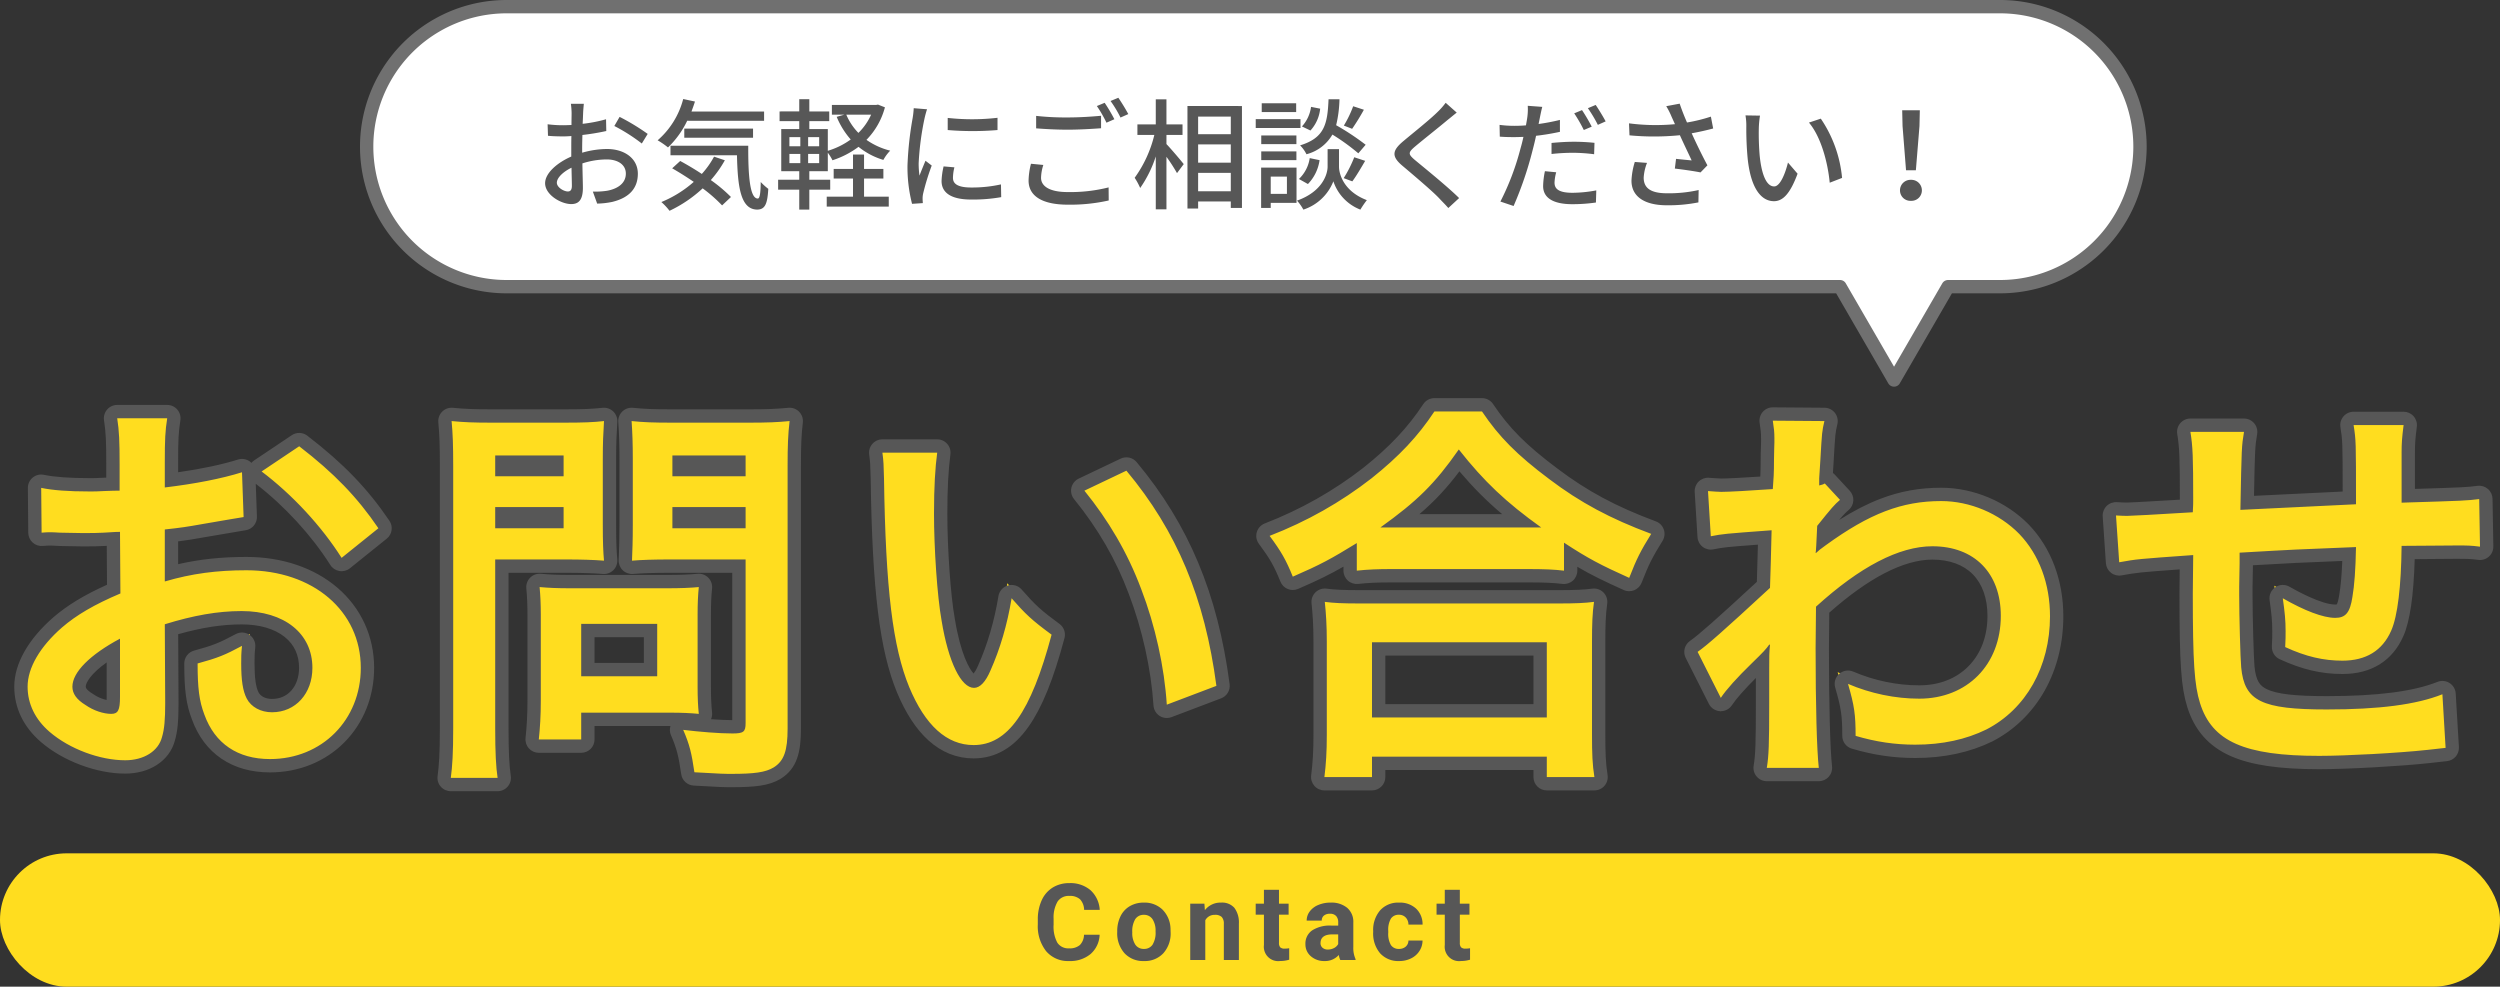
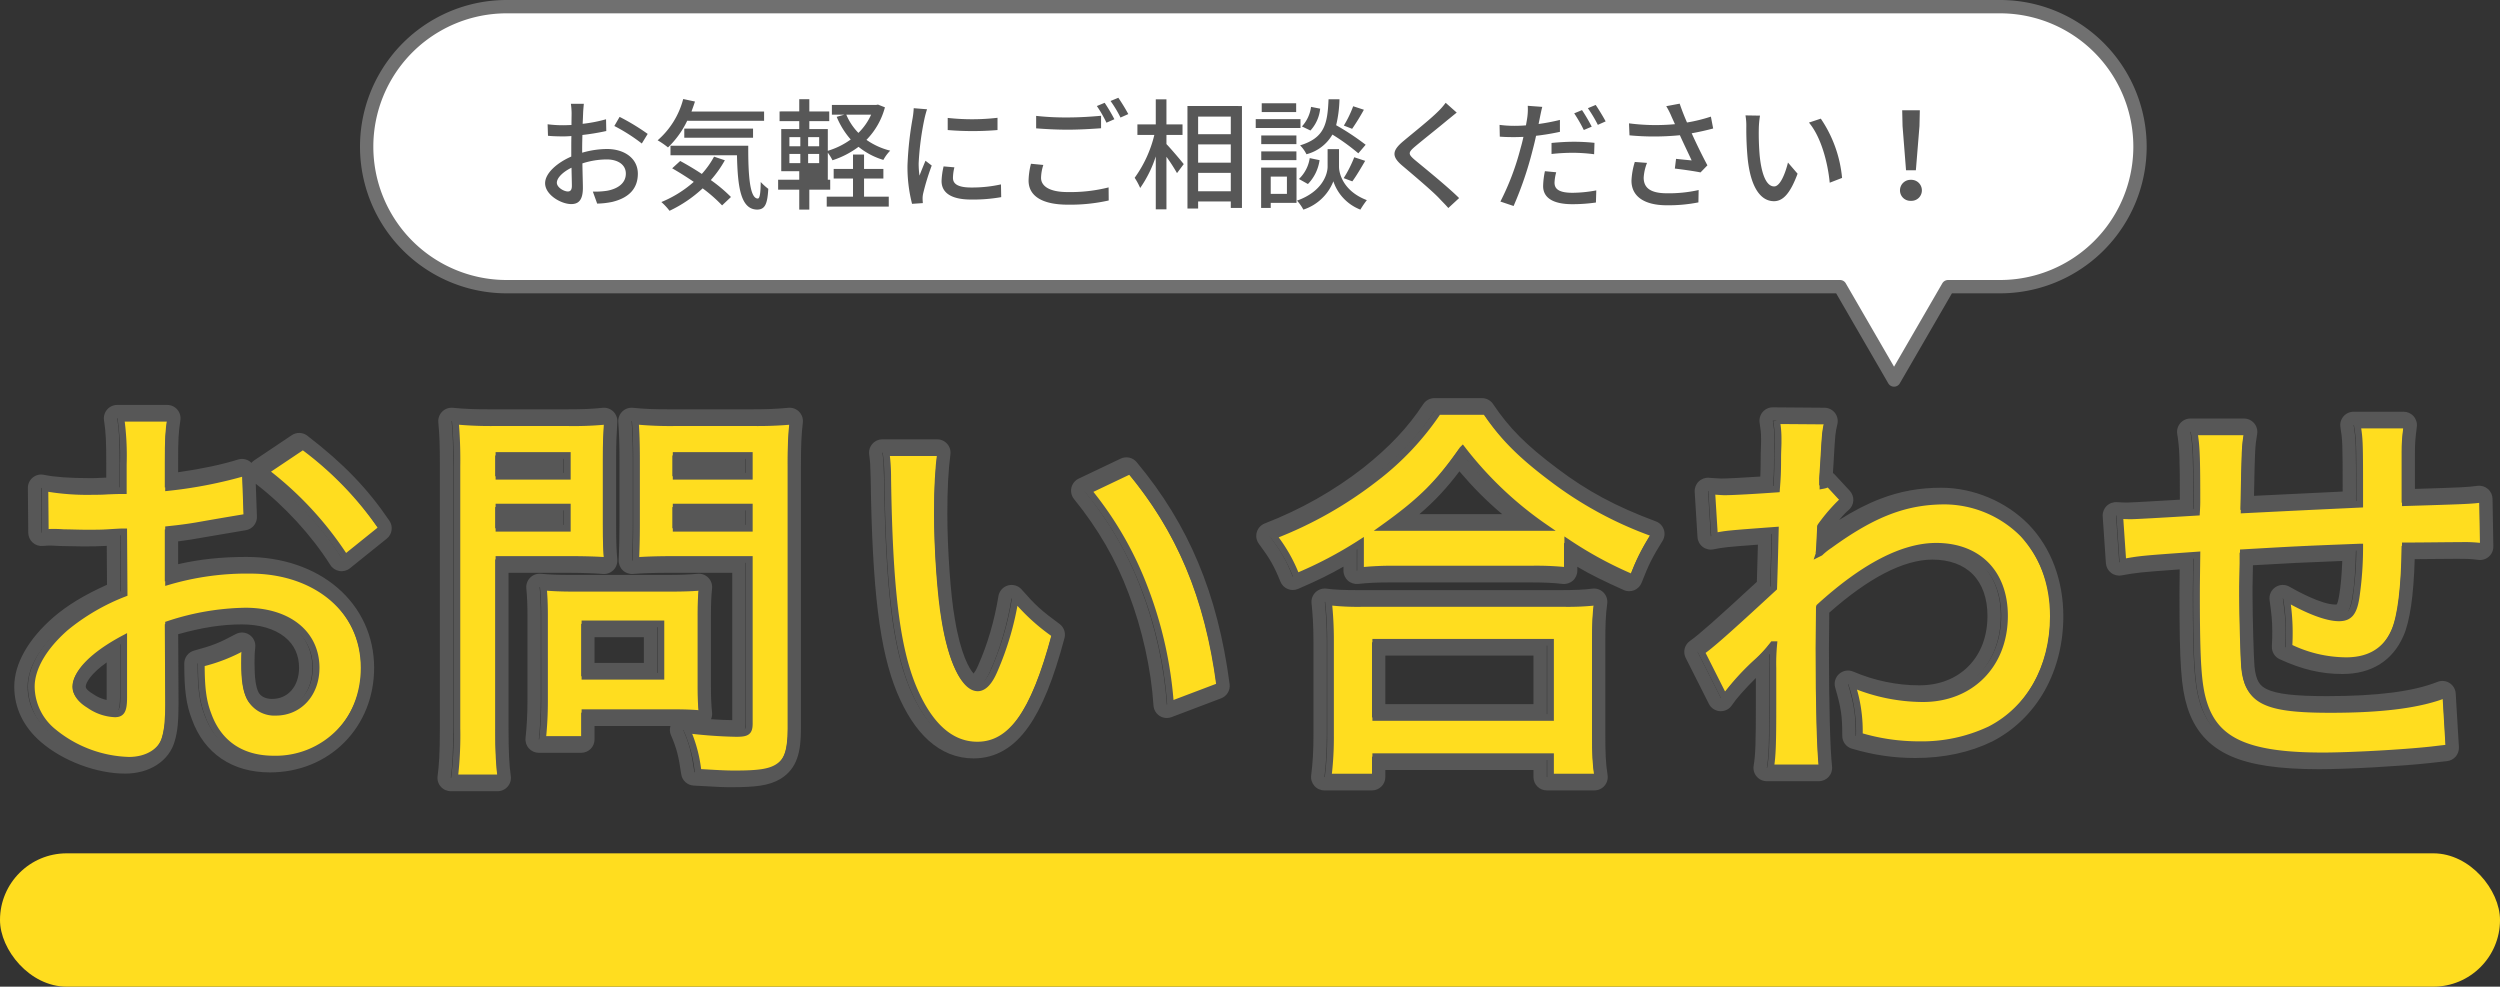
<svg xmlns="http://www.w3.org/2000/svg" width="375" height="148" viewBox="0 0 375 148">
  <rect x="0" y="0" width="375" height="148" fill="#333333" stroke="none" />
  <g transform="translate(0 1)">
    <rect width="375" height="20" rx="10" transform="translate(0 127)" fill="#ffdd1f" />
-     <path d="M9.945-3.789A4.025,4.025,0,0,1,8.59-.9,4.76,4.76,0,0,1,5.367.156,4.28,4.28,0,0,1,1.926-1.316,6.038,6.038,0,0,1,.672-5.359v-.7A6.819,6.819,0,0,1,1.25-8.945,4.332,4.332,0,0,1,2.9-10.863a4.629,4.629,0,0,1,2.5-.668A4.637,4.637,0,0,1,8.57-10.477,4.326,4.326,0,0,1,9.961-7.516H7.617A2.376,2.376,0,0,0,7-9.113a2.271,2.271,0,0,0-1.605-.5,1.991,1.991,0,0,0-1.754.84,4.707,4.707,0,0,0-.6,2.605V-5.3a5.038,5.038,0,0,0,.559,2.7,1.954,1.954,0,0,0,1.762.852,2.314,2.314,0,0,0,1.621-.5A2.241,2.241,0,0,0,7.6-3.789ZM12.584-4.3a5.013,5.013,0,0,1,.484-2.242A3.546,3.546,0,0,1,14.463-8.07a4.069,4.069,0,0,1,2.113-.539A3.849,3.849,0,0,1,19.37-7.562a4.2,4.2,0,0,1,1.207,2.844l.016.578A4.418,4.418,0,0,1,19.506-1.02,3.775,3.775,0,0,1,16.592.156a3.793,3.793,0,0,1-2.918-1.172A4.5,4.5,0,0,1,12.584-4.2Zm2.258.164A3.151,3.151,0,0,0,15.3-2.3a1.5,1.5,0,0,0,1.3.637,1.5,1.5,0,0,0,1.281-.629A3.448,3.448,0,0,0,18.334-4.3a3.12,3.12,0,0,0-.461-1.828,1.5,1.5,0,0,0-1.3-.648,1.475,1.475,0,0,0-1.281.645A3.506,3.506,0,0,0,14.842-4.141ZM25.661-8.453l.07.977a2.951,2.951,0,0,1,2.43-1.133,2.453,2.453,0,0,1,2,.789,3.682,3.682,0,0,1,.672,2.359V0H28.575V-5.406a1.465,1.465,0,0,0-.312-1.043,1.4,1.4,0,0,0-1.039-.324,1.553,1.553,0,0,0-1.43.813V0H23.536V-8.453Zm11.186-2.078v2.078h1.445V-6.8H36.847v4.219a1.007,1.007,0,0,0,.18.672.9.9,0,0,0,.688.2,3.6,3.6,0,0,0,.664-.055V-.047a4.648,4.648,0,0,1-1.367.2,2.156,2.156,0,0,1-2.422-2.4V-6.8H33.355V-8.453h1.234v-2.078ZM46.048,0a2.507,2.507,0,0,1-.227-.758,2.732,2.732,0,0,1-2.133.914A3,3,0,0,1,41.63-.562a2.312,2.312,0,0,1-.816-1.812,2.389,2.389,0,0,1,1-2.062,4.915,4.915,0,0,1,2.879-.727h1.039v-.484a1.393,1.393,0,0,0-.3-.937,1.183,1.183,0,0,0-.949-.352,1.345,1.345,0,0,0-.895.273.929.929,0,0,0-.324.75H41a2.268,2.268,0,0,1,.453-1.359,3,3,0,0,1,1.281-.98A4.669,4.669,0,0,1,44.6-8.609a3.689,3.689,0,0,1,2.48.785,2.747,2.747,0,0,1,.918,2.207v3.664a4.041,4.041,0,0,0,.336,1.82V0ZM44.181-1.57a1.945,1.945,0,0,0,.922-.223,1.462,1.462,0,0,0,.625-.6V-3.844h-.844q-1.7,0-1.8,1.172l-.008.133a.9.9,0,0,0,.3.7A1.153,1.153,0,0,0,44.181-1.57Zm10.662-.094a1.481,1.481,0,0,0,1.016-.344,1.2,1.2,0,0,0,.406-.914h2.117a2.9,2.9,0,0,1-.469,1.574A3.093,3.093,0,0,1,56.652-.238a3.949,3.949,0,0,1-1.77.395A3.67,3.67,0,0,1,52.023-1,4.56,4.56,0,0,1,50.977-4.18v-.148a4.508,4.508,0,0,1,1.039-3.117,3.627,3.627,0,0,1,2.852-1.164,3.555,3.555,0,0,1,2.543.9,3.2,3.2,0,0,1,.973,2.4H56.266a1.539,1.539,0,0,0-.406-1.066,1.358,1.358,0,0,0-1.031-.41,1.361,1.361,0,0,0-1.191.574,3.324,3.324,0,0,0-.4,1.863v.234a3.366,3.366,0,0,0,.4,1.875A1.378,1.378,0,0,0,54.844-1.664Zm9.131-8.867v2.078H65.42V-6.8H63.975v4.219a1.007,1.007,0,0,0,.18.672.9.9,0,0,0,.688.2,3.6,3.6,0,0,0,.664-.055V-.047a4.648,4.648,0,0,1-1.367.2,2.156,2.156,0,0,1-2.422-2.4V-6.8H60.483V-8.453h1.234v-2.078Z" transform="translate(155 143)" fill="#575757" />
    <path d="M24.78-18.36A38.4,38.4,0,0,1,36.3-20.34c6.42,0,10.62,3.36,10.62,8.52,0,3.84-2.52,6.66-6.06,6.66A4.15,4.15,0,0,1,37.08-7.2c-.6-1.14-.84-2.76-.84-5.28a20.8,20.8,0,0,1,.12-2.64,25.311,25.311,0,0,1-6.66,2.64c0,3.66.24,5.64,1.02,7.68,1.56,4.32,4.98,6.66,9.84,6.66A13.329,13.329,0,0,0,54.18-11.82c0-8.52-7.14-14.64-17.16-14.64a41.606,41.606,0,0,0-12.24,1.68v-7.8c2.28-.24,3.48-.42,5.46-.78,4.14-.72,5.28-.9,6.36-1.08l-.24-6.72a66.915,66.915,0,0,1-11.58,2.28v-3.84a36.837,36.837,0,0,1,.36-6.54h-7.5a41.11,41.11,0,0,1,.36,6.9v3.96c-.66,0-.96,0-2.4.06-.84.06-1.5.06-2.1.06a36.8,36.8,0,0,1-7.26-.54L6.3-32.1a11.249,11.249,0,0,1,1.26-.06c.18,0,.72,0,1.5.06.72,0,2.4.06,3.3.06,1.5,0,2.34,0,3.24-.06,1.98-.12,1.98-.12,2.46-.12l.06,9.24a32.1,32.1,0,0,0-8.76,5.1C6.06-15,4.2-11.82,4.2-9A8.813,8.813,0,0,0,7.5-2.22,18.689,18.689,0,0,0,18.84,2.04c2.82,0,4.98-1.38,5.52-3.48a17.866,17.866,0,0,0,.48-5.1ZM18.06-7.44c0,1.98-.3,2.52-1.32,2.52A7.213,7.213,0,0,1,12.9-6.24C11.52-7.08,10.92-7.98,10.92-9c0-2.16,2.64-4.8,7.14-7.2ZM56.82-32.76a50.89,50.89,0,0,0-11.88-12.3L39.3-41.28a51.237,51.237,0,0,1,12,12.96Zm17.52,4.68h10.8c1.98,0,4.08.06,5.52.18-.12-1.32-.18-2.7-.18-5.4v-9.9c0-2.34.06-3.72.18-5.64a50.7,50.7,0,0,1-6.12.24H73.92a56.049,56.049,0,0,1-6.12-.24,67.083,67.083,0,0,1,.24,6.78v39.3a53.638,53.638,0,0,1-.36,7.44H74.7a51.464,51.464,0,0,1-.36-7.38Zm0-15.6H84.6v3.12H74.34Zm0,7.74H84.6v3.18H74.34Zm43.86-6.18a52.834,52.834,0,0,1,.3-6.72,57.268,57.268,0,0,1-6.18.24h-11.4a53.982,53.982,0,0,1-6.12-.24c.12,1.74.18,3.36.18,5.64v9.9c0,2.58-.06,3.78-.12,5.4,1.32-.12,3.48-.18,5.46-.18H111.9V-3.54c0,1.32-.3,1.56-1.98,1.56a70.078,70.078,0,0,1-7.38-.54,20.947,20.947,0,0,1,1.68,6.36c3.96.24,4.62.24,5.58.24,3.48,0,5.1-.24,6.3-.96,1.56-.96,2.1-2.52,2.1-5.82Zm-17.28-1.56H111.9v3.12H100.92Zm0,7.74H111.9v3.18H100.92ZM104.7-19.8a39.583,39.583,0,0,1,.18-4.14c-1.26.12-2.76.18-4.62.18H85.44c-1.74,0-3.12-.06-4.44-.18.12,1.26.18,2.58.18,4.2V-6.9a53.475,53.475,0,0,1-.3,5.82h6.36V-5.1h13.38c1.74,0,3,.06,4.26.18A37.567,37.567,0,0,1,104.7-9ZM87.24-18.42h11.4v7.86H87.24ZM132.42-44.1a28.667,28.667,0,0,1,.24,3.84c.24,16.62,1.32,25.32,3.78,31.32,2.4,5.76,5.64,8.7,9.66,8.7,5.1,0,8.58-4.86,11.7-16.56a29.617,29.617,0,0,1-6-5.46,44.234,44.234,0,0,1-3.18,10.86c-.72,1.68-1.56,2.58-2.46,2.58-1.92,0-3.84-3.84-4.86-10.08a112.28,112.28,0,0,1-1.14-16.08,69.751,69.751,0,0,1,.48-9.12Zm30.3,5.7a52.372,52.372,0,0,1,8.52,14.76A60.825,60.825,0,0,1,175.08-6.3l7.44-2.82c-1.74-13.2-5.94-23.22-13.5-32.28Zm40.86,12a45.176,45.176,0,0,1,5.16-.24h20.52a43.678,43.678,0,0,1,5.4.24v-4.2a58.315,58.315,0,0,0,9.78,5.28,32.3,32.3,0,0,1,3.3-6.6,56.418,56.418,0,0,1-15.3-8.22c-4.8-3.6-7.5-6.3-10.08-10.14h-7.14a41.9,41.9,0,0,1-9.42,10.02,59.949,59.949,0,0,1-15.3,8.64,23.235,23.235,0,0,1,3.48,6.12,61.083,61.083,0,0,0,9.6-5.04Zm5.22-6.48h-1.68c5.52-3.96,8.16-6.54,11.76-11.7a54.807,54.807,0,0,0,12.36,11.7H208.8ZM205.86,4.56V1.5h26.22V4.56h7.14a37.483,37.483,0,0,1-.36-6.3V-15.78a40.9,40.9,0,0,1,.3-5.94,39.357,39.357,0,0,1-5.22.24h-30a37.785,37.785,0,0,1-5.16-.24,54.168,54.168,0,0,1,.3,5.94V-1.8a47.975,47.975,0,0,1-.36,6.36Zm0-20.22h26.22V-4.38H205.86Zm52.32,8.34a36.356,36.356,0,0,1,4.62-5.16,19.251,19.251,0,0,0,2.64-2.82h.12a30.422,30.422,0,0,0-.12,3.54v5.34c0,6.06-.06,7.8-.36,9.6h7.8c-.3-2.64-.48-9.36-.48-17.94l.06-6.24c6.6-6,12.48-9.06,17.46-9.06,6.3,0,10.26,4.02,10.26,10.44,0,7.32-5.04,12.42-12.24,12.42a27.464,27.464,0,0,1-10.68-2.22,22.373,22.373,0,0,1,1.14,7.8A30.738,30.738,0,0,0,287.34-.3a23.928,23.928,0,0,0,10.68-2.28c5.94-3.06,9.54-9.42,9.54-16.98a17.6,17.6,0,0,0-4.62-12.36,16.739,16.739,0,0,0-11.7-4.92c-5.88,0-10.74,1.86-17.28,6.6a10.574,10.574,0,0,0-1.44,1.14l-.12.06c.06-.18.12-1.5.24-4.08a25.393,25.393,0,0,1,3.42-3.9l-2.28-2.46a2.74,2.74,0,0,1-.84.3v-1.08c.12-1.68.12-1.68.18-2.82.24-4.14.24-4.2.6-5.76l-7.74-.06a14.822,14.822,0,0,1,.24,2.64v.6c0,.54-.06,1.38-.06,2.52,0,2.16-.06,2.94-.18,4.5-3.36.24-6.66.42-7.74.42-.54,0-1.02-.06-1.98-.12l.42,6.78c1.86-.36,1.86-.36,9.12-.9-.12,4.92-.12,4.98-.24,8.64-7.14,6.6-9.48,8.64-10.86,9.6Zm108.24-.54c-3.9,1.56-9.54,2.28-17.34,2.28-9.78,0-12.36-1.26-12.84-6.3-.12-1.2-.3-7.74-.3-10.86V-24c.06-3.18.06-3.18.06-3.48V-29.1c8.34-.48,8.34-.48,17.46-.84a51.709,51.709,0,0,1-.54,7.5c-.36,2.34-1.02,3.12-2.58,3.12-1.8,0-4.62-1.08-7.86-2.94a31.941,31.941,0,0,1,.42,4.92c0,.84,0,1.2-.06,2.4a19.667,19.667,0,0,0,8.58,2.04c3.54,0,6-1.5,7.32-4.5.96-2.16,1.5-6.66,1.56-12.72,2.82,0,6.24-.06,8.34-.06a21.035,21.035,0,0,1,3.42.18l-.12-7.14c-1.98.24-1.98.24-11.64.54v-7.5a27.344,27.344,0,0,1,.3-4.14h-7.5c.36,2.34.36,2.34.36,11.88-8.94.42-8.94.42-17.34.84.18-9.48.18-9.48.54-11.7h-8.04c.36,2.16.42,3.84.42,10.2,0,.36,0,.9-.06,1.86-5.94.36-9.24.54-9.78.54-.3,0-.9,0-1.74-.06l.48,7.02c2.7-.48,2.7-.48,11.1-1.08-.06,4.68-.06,4.92-.06,5.82,0,10.32.24,13.68,1.08,16.38,1.8,5.76,6.66,7.92,17.88,7.92,3.96,0,11.88-.42,16.26-.9,2.04-.24,2.04-.24,2.7-.3Z" transform="translate(0.5 111)" fill="#ffdd1f" stroke="#575757" stroke-linecap="round" stroke-width="1" />
    <g transform="translate(-0.06 111)" fill="#ffdd1f" stroke-linecap="round" stroke-linejoin="round">
-       <path d="M 75.866 5.68 L 74.7 5.68 L 67.68 5.68 L 66.538 5.68 L 66.689 4.548 C 66.906 2.922 67.04 1.132 67.04 -2.76 L 67.04 -42.06 C 67.04 -45.219 66.983 -46.844 66.804 -48.747 L 66.691 -49.952 L 67.896 -49.835 C 69.783 -49.653 71.134 -49.6 73.92 -49.6 L 84.54 -49.6 C 87.532 -49.6 88.936 -49.655 90.55 -49.834 L 91.732 -49.965 L 91.658 -48.778 C 91.54 -46.888 91.48 -45.507 91.48 -43.2 L 91.48 -33.3 C 91.48 -30.49 91.547 -29.185 91.656 -27.991 L 91.764 -26.805 L 90.577 -26.903 C 89.25 -27.014 87.218 -27.08 85.14 -27.08 L 75.34 -27.08 L 75.34 -2.7 C 75.34 0.733 75.447 2.962 75.688 4.528 L 75.866 5.68 Z M 75.34 -33.76 L 83.6 -33.76 L 83.6 -34.94 L 75.34 -34.94 L 75.34 -33.76 Z M 75.34 -41.56 L 83.6 -41.56 L 83.6 -42.68 L 75.34 -42.68 L 75.34 -41.56 Z M 240.394 5.56 L 239.22 5.56 L 232.08 5.56 L 231.08 5.56 L 231.08 4.56 L 231.08 2.5 L 206.86 2.5 L 206.86 4.56 L 206.86 5.56 L 205.86 5.56 L 198.72 5.56 L 197.587 5.56 L 197.728 4.436 C 197.978 2.434 198.08 0.628 198.08 -1.8 L 198.08 -15.78 C 198.08 -18.406 197.938 -20.138 197.785 -21.617 L 197.654 -22.883 L 198.915 -22.711 C 200.149 -22.543 201.511 -22.48 203.94 -22.48 L 233.94 -22.48 C 236.357 -22.48 237.736 -22.543 239.031 -22.712 L 240.336 -22.882 L 240.15 -21.579 C 239.907 -19.881 239.86 -18.167 239.86 -15.78 L 239.86 -1.74 C 239.86 0.905 239.914 2.581 240.207 4.401 L 240.394 5.56 Z M 206.86 -5.38 L 231.08 -5.38 L 231.08 -14.66 L 206.86 -14.66 L 206.86 -5.38 Z M 109.8 5.08 C 108.806 5.08 108.15 5.08 104.16 4.838 L 103.348 4.789 L 103.23 3.984 C 102.83 1.237 102.556 0.036 101.622 -2.123 L 100.932 -3.718 L 102.658 -3.513 C 105.462 -3.179 108.176 -2.98 109.92 -2.98 C 110.495 -2.98 110.754 -3.014 110.87 -3.042 C 110.884 -3.12 110.9 -3.268 110.9 -3.54 L 110.9 -27.08 L 100.32 -27.08 C 98.201 -27.08 96.144 -27.013 94.951 -26.904 L 93.819 -26.801 L 93.861 -27.937 C 93.868 -28.139 93.876 -28.335 93.883 -28.528 C 93.935 -29.887 93.98 -31.061 93.98 -33.3 L 93.98 -43.2 C 93.98 -45.328 93.929 -46.942 93.802 -48.771 L 93.721 -49.953 L 94.9 -49.835 C 96.723 -49.653 98.073 -49.6 100.92 -49.6 L 112.32 -49.6 C 115.119 -49.6 116.54 -49.655 118.404 -49.835 L 119.643 -49.955 L 119.493 -48.72 C 119.247 -46.689 119.2 -44.834 119.2 -42.12 L 119.2 -2.7 C 119.2 0.44 118.769 2.652 116.624 3.972 L 116.619 3.975 L 116.615 3.978 C 115.241 4.802 113.521 5.08 109.8 5.08 Z M 101.92 -33.76 L 110.9 -33.76 L 110.9 -34.94 L 101.92 -34.94 L 101.92 -33.76 Z M 101.92 -41.56 L 110.9 -41.56 L 110.9 -42.68 L 101.92 -42.68 L 101.92 -41.56 Z M 274 4.18 L 272.88 4.18 L 265.08 4.18 L 263.9 4.18 L 264.094 3.016 C 264.379 1.306 264.44 -0.369 264.44 -6.42 L 264.44 -11.76 C 264.44 -12.105 264.44 -12.409 264.441 -12.685 C 264.173 -12.42 263.861 -12.115 263.495 -11.761 C 261.362 -9.687 259.73 -7.869 259.018 -6.775 L 258.07 -5.317 L 257.287 -6.87 L 253.807 -13.77 L 253.416 -14.545 L 254.129 -15.041 C 255.516 -16.006 258.07 -18.262 264.574 -24.271 C 264.672 -27.245 264.683 -27.662 264.773 -31.381 C 258.667 -30.926 258.576 -30.908 256.87 -30.578 L 255.752 -30.362 L 255.682 -31.498 L 255.262 -38.278 L 255.192 -39.409 L 256.322 -39.338 C 256.677 -39.316 256.963 -39.294 257.215 -39.275 C 257.632 -39.243 257.934 -39.22 258.24 -39.22 C 259.19 -39.22 262.024 -39.37 265.048 -39.577 C 265.122 -40.619 265.16 -41.451 265.16 -43.14 C 265.16 -43.834 265.182 -44.418 265.199 -44.887 C 265.21 -45.194 265.22 -45.458 265.22 -45.66 L 265.22 -46.26 C 265.22 -47.131 265.174 -47.534 264.991 -48.752 L 264.817 -49.909 L 265.988 -49.9 L 273.728 -49.84 L 274.975 -49.83 L 274.694 -48.615 C 274.358 -47.157 274.358 -47.157 274.127 -43.178 L 274.119 -43.027 L 274.119 -43.027 C 274.066 -42.019 274.059 -41.895 273.977 -40.739 L 274.513 -40.16 L 276.793 -37.7 L 277.5 -36.937 L 276.711 -36.261 C 275.96 -35.618 275.562 -35.169 273.624 -32.749 C 273.595 -32.13 273.571 -31.613 273.55 -31.177 C 276.894 -33.586 279.739 -35.2 282.491 -36.252 C 285.327 -37.335 288.107 -37.84 291.24 -37.84 C 295.809 -37.84 300.45 -35.889 303.654 -32.62 L 303.657 -32.617 L 303.661 -32.613 C 306.82 -29.327 308.56 -24.692 308.56 -19.56 C 308.56 -15.685 307.636 -11.996 305.889 -8.892 C 304.134 -5.775 301.571 -3.284 298.478 -1.691 L 298.469 -1.686 L 298.46 -1.682 C 295.236 -0.101 291.494 0.7 287.34 0.7 C 284.204 0.7 281.274 0.268 278.118 -0.661 L 277.4 -0.872 L 277.4 -1.62 C 277.4 -4.765 277.225 -5.96 276.3 -9.141 L 275.709 -11.173 L 277.654 -10.339 C 280.919 -8.94 284.476 -8.2 287.94 -8.2 C 289.582 -8.2 291.122 -8.483 292.519 -9.04 C 293.869 -9.578 295.056 -10.361 296.048 -11.367 C 297.042 -12.375 297.815 -13.581 298.348 -14.953 C 298.9 -16.376 299.18 -17.946 299.18 -19.62 C 299.18 -22.501 298.322 -24.896 296.699 -26.546 C 295.082 -28.191 292.738 -29.06 289.92 -29.06 C 285.283 -29.06 279.745 -26.198 273.456 -20.552 L 273.4 -14.755 C 273.4 -6.204 273.577 0.458 273.874 3.067 L 274 4.18 Z M 18.84 3.04 C 16.857 3.04 14.674 2.616 12.528 1.814 C 10.364 1.006 8.4 -0.127 6.848 -1.462 C 4.461 -3.517 3.2 -6.124 3.2 -9 C 3.2 -12.115 5.154 -15.537 8.702 -18.633 L 8.705 -18.636 L 8.707 -18.638 C 10.861 -20.492 13.472 -22.047 17.116 -23.637 L 17.067 -31.186 C 16.76 -31.168 16.323 -31.142 15.661 -31.102 C 14.73 -31.04 13.887 -31.04 12.36 -31.04 C 11.873 -31.04 11.182 -31.057 10.515 -31.073 C 9.935 -31.087 9.388 -31.1 9.06 -31.1 L 9.022 -31.1 L 8.983 -31.103 C 8.242 -31.16 7.729 -31.16 7.56 -31.16 C 7.328 -31.16 6.895 -31.16 6.41 -31.106 L 5.31 -30.984 L 5.3 -32.091 L 5.24 -38.811 L 5.229 -40.059 L 6.45 -39.798 C 8.053 -39.454 10.425 -39.28 13.5 -39.28 C 14.102 -39.28 14.724 -39.28 15.529 -39.337 L 15.544 -39.339 L 15.558 -39.339 C 16.237 -39.367 16.667 -39.383 17 -39.391 L 17 -42.36 C 17 -45.694 16.947 -47.215 16.652 -49.106 L 16.472 -50.26 L 17.64 -50.26 L 25.14 -50.26 L 26.308 -50.26 L 26.128 -49.106 C 25.845 -47.295 25.78 -46.101 25.78 -42.72 L 25.78 -40.013 C 29.822 -40.545 33.358 -41.266 36.061 -42.114 L 37.313 -42.507 L 37.359 -41.196 L 37.599 -34.476 L 37.631 -33.598 L 36.764 -33.454 C 36.569 -33.421 36.372 -33.388 36.155 -33.353 C 35.161 -33.189 33.8 -32.964 30.411 -32.375 C 28.783 -32.079 27.63 -31.893 25.78 -31.683 L 25.78 -26.096 C 29.371 -27.036 32.895 -27.46 37.02 -27.46 C 39.588 -27.46 42.021 -27.076 44.25 -26.317 C 46.439 -25.573 48.376 -24.489 50.007 -23.095 C 51.65 -21.692 52.931 -20.019 53.814 -18.124 C 54.72 -16.18 55.18 -14.059 55.18 -11.82 C 55.18 -3.451 48.895 2.86 40.56 2.86 C 37.942 2.86 35.681 2.227 33.841 0.977 C 31.999 -0.273 30.634 -2.099 29.783 -4.451 C 28.973 -6.572 28.7 -8.6 28.7 -12.48 L 28.7 -13.242 L 29.435 -13.444 C 32.356 -14.246 33.321 -14.628 35.888 -16.002 L 37.552 -16.892 L 37.355 -15.015 C 37.24 -13.927 37.24 -13.413 37.24 -12.48 C 37.24 -10.103 37.464 -8.618 37.965 -7.666 C 38.452 -6.736 39.561 -6.16 40.86 -6.16 C 42.301 -6.16 43.552 -6.7 44.476 -7.721 C 45.407 -8.75 45.92 -10.206 45.92 -11.82 C 45.92 -14.037 45.046 -15.909 43.392 -17.235 C 41.674 -18.612 39.222 -19.34 36.3 -19.34 C 33.093 -19.34 29.735 -18.792 25.784 -17.62 L 25.84 -6.545 L 25.84 -6.543 L 25.84 -6.54 C 25.84 -3.895 25.7 -2.436 25.323 -1.171 C 24.655 1.388 22.112 3.04 18.84 3.04 Z M 17.06 -14.485 C 13.302 -12.219 11.92 -10.204 11.92 -9 C 11.92 -8.574 12.076 -7.913 13.42 -7.094 L 13.447 -7.078 L 13.473 -7.059 C 14.447 -6.378 15.76 -5.92 16.74 -5.92 C 16.826 -5.92 16.881 -5.926 16.913 -5.931 C 16.964 -6.043 17.06 -6.393 17.06 -7.44 L 17.06 -14.485 Z M 347.94 2.38 C 342.057 2.38 337.965 1.781 335.062 0.494 C 332.012 -0.858 330.119 -2.998 329.105 -6.242 C 328.211 -9.116 327.98 -12.545 327.98 -22.92 C 327.98 -23.748 327.98 -24.021 328.026 -27.665 C 320.758 -27.145 320.643 -27.125 318.115 -26.675 L 317.018 -26.48 L 316.942 -27.592 L 316.462 -34.612 L 316.384 -35.759 L 317.531 -35.677 C 318.336 -35.62 318.898 -35.62 319.2 -35.62 C 319.443 -35.62 320.796 -35.669 328.026 -36.104 C 328.04 -36.517 328.04 -36.803 328.04 -37.02 C 328.04 -43.41 327.975 -45.005 327.634 -47.056 L 327.44 -48.22 L 328.62 -48.22 L 336.66 -48.22 L 337.835 -48.22 L 337.647 -47.06 C 337.312 -44.995 337.299 -44.913 337.14 -36.572 C 344.206 -36.925 344.829 -36.956 352.46 -37.314 C 352.46 -45.827 352.448 -45.902 352.112 -48.088 L 351.934 -49.24 L 353.1 -49.24 L 360.6 -49.24 L 361.733 -49.24 L 361.592 -48.116 C 361.362 -46.276 361.3 -45.569 361.3 -44.1 L 361.3 -40.32 L 361.3 -38.52 L 361.3 -37.632 C 369.887 -37.898 369.956 -37.907 371.82 -38.133 L 372.921 -38.266 L 372.94 -37.157 L 373.06 -30.017 L 373.079 -28.859 L 371.931 -29.008 C 370.615 -29.18 370.117 -29.18 368.64 -29.18 C 367.672 -29.18 366.41 -29.167 365.073 -29.153 C 363.813 -29.14 362.52 -29.127 361.286 -29.122 C 361.204 -24.878 360.842 -19.666 359.654 -16.994 C 358.916 -15.316 357.832 -14.03 356.435 -13.173 C 355.059 -12.328 353.372 -11.9 351.42 -11.9 C 348.391 -11.9 345.616 -12.558 342.421 -14.032 L 341.807 -14.315 L 341.841 -14.99 C 341.9 -16.165 341.9 -16.509 341.9 -17.34 C 341.9 -18.913 341.779 -20.038 341.49 -22.122 L 341.209 -24.143 L 342.978 -23.127 C 346.086 -21.343 348.769 -20.32 350.34 -20.32 C 351.061 -20.32 351.582 -20.32 351.932 -22.592 L 351.933 -22.601 L 351.935 -22.61 C 352.197 -24.134 352.362 -26.198 352.436 -28.899 C 344.703 -28.593 344.091 -28.564 337 -28.156 L 337 -27.48 C 337 -27.171 337 -27.17 336.94 -23.991 L 336.94 -22.74 C 336.94 -19.674 337.119 -13.138 337.235 -11.979 C 337.456 -9.656 338.123 -8.468 339.613 -7.738 C 341.268 -6.926 344.099 -6.58 349.08 -6.58 C 356.783 -6.58 362.333 -7.302 366.049 -8.788 L 367.336 -9.303 L 367.418 -7.92 L 367.898 0.12 L 367.956 1.088 L 366.991 1.176 C 366.344 1.235 366.344 1.235 364.317 1.473 L 364.313 1.474 L 364.309 1.474 C 360.06 1.94 352.105 2.38 347.94 2.38 Z M 146.1 0.76 C 143.847 0.76 141.792 -0.063 139.993 -1.688 C 138.276 -3.236 136.77 -5.547 135.517 -8.555 L 135.516 -8.558 L 135.515 -8.561 C 132.981 -14.74 131.9 -23.623 131.66 -40.24 L 131.648 -40.684 C 131.6 -42.393 131.588 -42.799 131.429 -43.965 L 131.274 -45.1 L 132.42 -45.1 L 140.64 -45.1 L 141.784 -45.1 L 141.631 -43.966 C 141.314 -41.621 141.16 -38.681 141.16 -34.98 C 141.16 -29.649 141.664 -22.515 142.284 -19.077 L 142.286 -19.069 L 142.287 -19.061 C 142.768 -16.119 143.461 -13.663 144.292 -11.958 C 145.06 -10.38 145.778 -9.82 146.16 -9.82 C 146.481 -9.82 147.076 -10.337 147.701 -11.794 L 147.704 -11.8 L 147.706 -11.806 C 149.142 -15.036 150.187 -18.608 150.813 -22.422 L 151.157 -24.514 L 152.553 -22.918 C 154.554 -20.631 155.45 -19.767 158.392 -17.606 L 158.942 -17.202 L 158.766 -16.542 C 157.142 -10.451 155.471 -6.324 153.508 -3.554 C 151.451 -0.651 149.028 0.76 146.1 0.76 Z M 88.24 -0.08 L 87.24 -0.08 L 80.88 -0.08 L 79.767 -0.08 L 79.886 -1.187 C 80.087 -3.061 80.18 -4.876 80.18 -6.9 L 80.18 -19.74 C 80.18 -21.284 80.124 -22.588 80.005 -23.845 L 79.89 -25.045 L 81.091 -24.936 C 82.429 -24.814 83.77 -24.76 85.44 -24.76 L 100.26 -24.76 C 102.065 -24.76 103.545 -24.817 104.785 -24.935 L 105.996 -25.051 L 105.875 -23.84 C 105.751 -22.597 105.7 -21.427 105.7 -19.8 L 105.7 -9 C 105.7 -7.376 105.752 -6.187 105.875 -5.025 L 106.003 -3.809 L 104.785 -3.924 C 103.494 -4.047 102.248 -4.1 100.62 -4.1 L 88.24 -4.1 L 88.24 -1.08 L 88.24 -0.08 Z M 88.24 -11.56 L 97.64 -11.56 L 97.64 -17.42 L 88.24 -17.42 L 88.24 -11.56 Z M 174.168 -4.885 L 174.082 -6.236 C 173.73 -11.744 172.354 -17.957 170.307 -23.281 L 170.305 -23.285 L 170.303 -23.29 C 168.359 -28.493 165.625 -33.23 161.943 -37.77 L 161.143 -38.757 L 162.29 -39.303 L 168.59 -42.303 L 169.291 -42.636 L 169.788 -42.041 C 173.671 -37.388 176.643 -32.533 178.875 -27.198 C 181.106 -21.868 182.622 -15.997 183.511 -9.251 L 183.615 -8.466 L 182.874 -8.185 L 175.434 -5.365 L 174.168 -4.885 Z M 244.991 -23.975 L 244.029 -24.408 C 240.392 -26.048 238.456 -27.009 235.66 -28.767 L 235.66 -26.4 L 235.66 -25.273 L 234.541 -25.407 C 233.126 -25.577 231.695 -25.64 229.26 -25.64 L 208.74 -25.64 C 206.65 -25.64 205.094 -25.568 203.695 -25.407 L 202.58 -25.278 L 202.58 -26.4 L 202.58 -28.759 C 199.758 -27.059 198.031 -26.171 194.379 -24.583 L 193.438 -24.174 L 193.053 -25.125 C 192.075 -27.541 191.385 -28.754 189.698 -31.023 L 188.913 -32.078 L 190.139 -32.553 C 195.6 -34.667 200.662 -37.524 205.182 -41.046 C 209.234 -44.277 211.986 -47.203 214.386 -50.832 L 214.682 -51.28 L 215.22 -51.28 L 222.36 -51.28 L 222.893 -51.28 L 223.19 -50.838 C 225.7 -47.102 228.278 -44.512 233.04 -40.94 C 237.623 -37.473 241.982 -35.132 248.089 -32.857 L 249.232 -32.431 L 248.59 -31.394 C 247.068 -28.935 246.496 -27.857 245.372 -24.958 L 244.991 -23.975 Z M 210.149 -33.88 L 228.214 -33.88 C 224.557 -36.703 221.813 -39.384 218.928 -42.921 C 216.225 -39.185 213.902 -36.772 210.149 -33.88 Z M 51.054 -26.839 L 50.455 -27.785 C 47.503 -32.449 43.218 -37.077 38.698 -40.481 L 37.575 -41.328 L 38.743 -42.111 L 44.383 -45.891 L 44.981 -46.291 L 45.55 -45.852 C 50.888 -41.741 54.393 -38.111 57.647 -33.322 L 58.166 -32.559 L 57.447 -31.981 L 51.927 -27.541 L 51.054 -26.839 Z" stroke="none" />
      <path d="M 74.7 4.68 C 74.46 3.12 74.34 0.9 74.34 -2.7 L 74.34 -28.08 L 85.14 -28.08 C 87.12 -28.08 89.22 -28.02 90.66 -27.9 C 90.54 -29.22 90.48 -30.6 90.48 -33.3 L 90.48 -43.2 C 90.48 -45.54 90.54 -46.92 90.66 -48.84 C 89.04 -48.66 87.66 -48.6 84.54 -48.6 L 73.92 -48.6 C 71.04 -48.6 69.66 -48.66 67.8 -48.84 C 67.98 -46.92 68.04 -45.24 68.04 -42.06 L 68.04 -2.76 C 68.04 0.96 67.92 2.88 67.68 4.68 L 74.7 4.68 M 74.34 -35.94 L 84.6 -35.94 L 84.6 -32.76 L 74.34 -32.76 L 74.34 -35.94 M 74.34 -43.68 L 84.6 -43.68 L 84.6 -40.56 L 74.34 -40.56 L 74.34 -43.68 M 239.22 4.56 C 238.92 2.7 238.86 1.02 238.86 -1.74 L 238.86 -15.78 C 238.86 -18.36 238.92 -20.04 239.16 -21.72 C 237.78 -21.54 236.34 -21.48 233.94 -21.48 L 203.94 -21.48 C 201.54 -21.48 200.1 -21.54 198.78 -21.72 C 198.96 -19.98 199.08 -18.24 199.08 -15.78 L 199.08 -1.8 C 199.08 0.84 198.96 2.64 198.72 4.56 L 205.86 4.56 L 205.86 1.5 L 232.08 1.5 L 232.08 4.56 L 239.22 4.56 M 205.86 -15.66 L 232.08 -15.66 L 232.08 -4.38 L 205.86 -4.38 L 205.86 -15.66 M 109.8 4.08 C 113.28 4.08 114.9 3.84 116.1 3.12 C 117.66 2.16 118.2 0.6 118.2 -2.7 L 118.2 -42.12 C 118.2 -45.06 118.26 -46.86 118.5 -48.84 C 116.64 -48.66 115.2 -48.6 112.32 -48.6 L 100.92 -48.6 C 97.92 -48.6 96.6 -48.66 94.8 -48.84 C 94.92 -47.1 94.98 -45.48 94.98 -43.2 L 94.98 -33.3 C 94.98 -30.72 94.92 -29.52 94.86 -27.9 C 96.18 -28.02 98.34 -28.08 100.32 -28.08 L 111.9 -28.08 L 111.9 -3.54 C 111.9 -2.22 111.6 -1.98 109.92 -1.98 C 107.94 -1.98 105.06 -2.22 102.54 -2.52 C 103.5 -0.3 103.8 0.96 104.22 3.84 C 108.18 4.08 108.84 4.08 109.8 4.08 M 100.92 -35.94 L 111.9 -35.94 L 111.9 -32.76 L 100.92 -32.76 L 100.92 -35.94 M 100.92 -43.68 L 111.9 -43.68 L 111.9 -40.56 L 100.92 -40.56 L 100.92 -43.68 M 272.88 3.18 C 272.58 0.54 272.4 -6.18 272.4 -14.76 L 272.46 -21 C 279.06 -27 284.94 -30.06 289.92 -30.06 C 296.22 -30.06 300.18 -26.04 300.18 -19.62 C 300.18 -12.3 295.14 -7.2 287.94 -7.2 C 284.34 -7.2 280.62 -7.98 277.26 -9.42 C 278.22 -6.12 278.4 -4.8 278.4 -1.62 C 281.46 -0.72 284.28 -0.3 287.34 -0.3 C 291.42 -0.3 294.96 -1.08 298.02 -2.58 C 303.96 -5.64 307.56 -12 307.56 -19.56 C 307.56 -24.42 305.94 -28.8 302.94 -31.92 C 299.94 -34.98 295.56 -36.84 291.24 -36.84 C 285.36 -36.84 280.5 -34.98 273.96 -30.24 C 273.18 -29.7 272.76 -29.34 272.52 -29.1 L 272.4 -29.04 C 272.46 -29.22 272.52 -30.54 272.64 -33.12 C 274.8 -35.82 275.22 -36.3 276.06 -37.02 L 273.78 -39.48 C 273.48 -39.3 273.36 -39.3 272.94 -39.18 C 272.94 -39.78 272.94 -39.78 272.94 -40.26 C 273.06 -41.94 273.06 -41.94 273.12 -43.08 C 273.36 -47.22 273.36 -47.28 273.72 -48.84 L 265.98 -48.9 C 266.16 -47.7 266.22 -47.22 266.22 -46.26 C 266.22 -46.2 266.22 -45.96 266.22 -45.66 C 266.22 -45.12 266.16 -44.28 266.16 -43.14 C 266.16 -40.98 266.1 -40.2 265.98 -38.64 C 262.62 -38.4 259.32 -38.22 258.24 -38.22 C 257.7 -38.22 257.22 -38.28 256.26 -38.34 L 256.68 -31.56 C 258.54 -31.92 258.54 -31.92 265.8 -32.46 C 265.68 -27.54 265.68 -27.48 265.56 -23.82 C 258.42 -17.22 256.08 -15.18 254.7 -14.22 L 258.18 -7.32 C 258.96 -8.52 260.64 -10.38 262.8 -12.48 C 264.6 -14.22 265.02 -14.7 265.44 -15.3 L 265.56 -15.3 C 265.44 -14.1 265.44 -13.44 265.44 -11.76 L 265.44 -6.42 C 265.44 -0.36 265.38 1.38 265.08 3.18 L 272.88 3.18 M 18.84 2.04 C 21.66 2.04 23.82 0.66 24.36 -1.44 C 24.72 -2.64 24.84 -4.08 24.84 -6.54 L 24.78 -18.36 C 29.04 -19.68 32.7 -20.34 36.3 -20.34 C 42.72 -20.34 46.92 -16.98 46.92 -11.82 C 46.92 -7.98 44.4 -5.16 40.86 -5.16 C 39.18 -5.16 37.74 -5.94 37.08 -7.2 C 36.48 -8.34 36.24 -9.96 36.24 -12.48 C 36.24 -13.44 36.24 -13.98 36.36 -15.12 C 33.78 -13.74 32.76 -13.32 29.7 -12.48 C 29.7 -8.82 29.94 -6.84 30.72 -4.8 C 32.28 -0.48 35.7 1.86 40.56 1.86 C 48.36 1.86 54.18 -4.02 54.18 -11.82 C 54.18 -20.34 47.04 -26.46 37.02 -26.46 C 32.64 -26.46 28.86 -25.98 24.78 -24.78 L 24.78 -32.58 C 27.06 -32.82 28.26 -33 30.24 -33.36 C 34.38 -34.08 35.52 -34.26 36.6 -34.44 L 36.36 -41.16 C 33.3 -40.2 29.28 -39.42 24.78 -38.88 L 24.78 -42.72 C 24.78 -46.08 24.84 -47.34 25.14 -49.26 L 17.64 -49.26 C 17.94 -47.34 18 -45.78 18 -42.36 L 18 -38.4 C 17.34 -38.4 17.04 -38.4 15.6 -38.34 C 14.76 -38.28 14.1 -38.28 13.5 -38.28 C 10.32 -38.28 7.92 -38.46 6.24 -38.82 L 6.3 -32.1 C 6.84 -32.16 7.32 -32.16 7.56 -32.16 C 7.74 -32.16 8.28 -32.16 9.06 -32.1 C 9.78 -32.1 11.46 -32.04 12.36 -32.04 C 13.86 -32.04 14.7 -32.04 15.6 -32.1 C 17.58 -32.22 17.58 -32.22 18.06 -32.22 L 18.12 -22.98 C 14.16 -21.3 11.52 -19.74 9.36 -17.88 C 6.06 -15 4.2 -11.82 4.2 -9 C 4.2 -6.42 5.34 -4.08 7.5 -2.22 C 10.5 0.36 15.06 2.04 18.84 2.04 M 18.06 -16.2 L 18.06 -7.44 C 18.06 -5.46 17.76 -4.92 16.74 -4.92 C 15.6 -4.92 14.1 -5.4 12.9 -6.24 C 11.52 -7.08 10.92 -7.98 10.92 -9 C 10.92 -11.16 13.56 -13.8 18.06 -16.2 M 347.94 1.38 C 351.9 1.38 359.82 0.96 364.2 0.48 C 366.24 0.24 366.24 0.24 366.9 0.18 L 366.42 -7.86 C 362.52 -6.3 356.88 -5.58 349.08 -5.58 C 339.3 -5.58 336.72 -6.84 336.24 -11.88 C 336.12 -13.08 335.94 -19.62 335.94 -22.74 C 335.94 -23.04 335.94 -23.64 335.94 -24 C 336 -27.18 336 -27.18 336 -27.48 C 336 -28.26 336 -28.32 336 -29.1 C 344.34 -29.58 344.34 -29.58 353.46 -29.94 C 353.4 -26.58 353.22 -24.18 352.92 -22.44 C 352.56 -20.1 351.9 -19.32 350.34 -19.32 C 348.54 -19.32 345.72 -20.4 342.48 -22.26 C 342.78 -20.1 342.9 -18.96 342.9 -17.34 C 342.9 -16.5 342.9 -16.14 342.84 -14.94 C 345.96 -13.5 348.6 -12.9 351.42 -12.9 C 354.96 -12.9 357.42 -14.4 358.74 -17.4 C 359.7 -19.56 360.24 -24.06 360.3 -30.12 C 363.12 -30.12 366.54 -30.18 368.64 -30.18 C 370.14 -30.18 370.68 -30.18 372.06 -30 L 371.94 -37.14 C 369.96 -36.9 369.96 -36.9 360.3 -36.6 C 360.3 -36.9 360.3 -37.14 360.3 -37.26 C 360.3 -37.38 360.3 -37.8 360.3 -38.52 C 360.3 -38.88 360.3 -39.42 360.3 -40.32 L 360.3 -44.1 C 360.3 -45.6 360.36 -46.32 360.6 -48.24 L 353.1 -48.24 C 353.46 -45.9 353.46 -45.9 353.46 -36.36 C 344.52 -35.94 344.52 -35.94 336.12 -35.52 C 336.3 -45 336.3 -45 336.66 -47.22 L 328.62 -47.22 C 328.98 -45.06 329.04 -43.38 329.04 -37.02 C 329.04 -36.66 329.04 -36.12 328.98 -35.16 C 323.04 -34.8 319.74 -34.62 319.2 -34.62 C 318.9 -34.62 318.3 -34.62 317.46 -34.68 L 317.94 -27.66 C 320.64 -28.14 320.64 -28.14 329.04 -28.74 C 328.98 -24.06 328.98 -23.82 328.98 -22.92 C 328.98 -12.6 329.22 -9.24 330.06 -6.54 C 331.86 -0.78 336.72 1.38 347.94 1.38 M 146.1 -0.24 C 151.2 -0.24 154.68 -5.1 157.8 -16.8 C 154.86 -18.96 153.9 -19.86 151.8 -22.26 C 151.14 -18.24 150.06 -14.64 148.62 -11.4 C 147.9 -9.72 147.06 -8.82 146.16 -8.82 C 144.24 -8.82 142.32 -12.66 141.3 -18.9 C 140.64 -22.56 140.16 -29.76 140.16 -34.98 C 140.16 -38.94 140.34 -41.88 140.64 -44.1 L 132.42 -44.1 C 132.6 -42.78 132.6 -42.36 132.66 -40.26 C 132.9 -23.64 133.98 -14.94 136.44 -8.94 C 138.84 -3.18 142.08 -0.24 146.1 -0.24 M 87.24 -1.08 L 87.24 -5.1 L 100.62 -5.1 C 102.36 -5.1 103.62 -5.04 104.88 -4.92 C 104.76 -6.06 104.7 -7.26 104.7 -9 L 104.7 -19.8 C 104.7 -21.54 104.76 -22.74 104.88 -23.94 C 103.62 -23.82 102.12 -23.76 100.26 -23.76 L 85.44 -23.76 C 83.7 -23.76 82.32 -23.82 81 -23.94 C 81.12 -22.68 81.18 -21.36 81.18 -19.74 L 81.18 -6.9 C 81.18 -4.62 81.06 -2.76 80.88 -1.08 L 87.24 -1.08 M 87.24 -18.42 L 98.64 -18.42 L 98.64 -10.56 L 87.24 -10.56 L 87.24 -18.42 M 175.08 -6.3 L 182.52 -9.12 C 180.78 -22.32 176.58 -32.34 169.02 -41.4 L 162.72 -38.4 C 166.32 -33.96 169.2 -29.1 171.24 -23.64 C 173.34 -18.18 174.72 -11.94 175.08 -6.3 M 244.44 -25.32 C 245.58 -28.26 246.18 -29.4 247.74 -31.92 C 241.62 -34.2 237.12 -36.6 232.44 -40.14 C 227.64 -43.74 224.94 -46.44 222.36 -50.28 L 215.22 -50.28 C 212.76 -46.56 209.94 -43.56 205.8 -40.26 C 201.18 -36.66 196.08 -33.78 190.5 -31.62 C 192.24 -29.28 192.96 -28.02 193.98 -25.5 C 198.12 -27.3 199.68 -28.14 203.58 -30.54 L 203.58 -26.4 C 205.14 -26.58 206.82 -26.64 208.74 -26.64 L 229.26 -26.64 C 231.66 -26.64 233.16 -26.58 234.66 -26.4 L 234.66 -30.6 C 238.32 -28.2 240.18 -27.24 244.44 -25.32 M 231.24 -32.88 C 230.16 -32.88 229.92 -32.88 229.2 -32.88 L 208.8 -32.88 C 208.14 -32.88 207.84 -32.88 207.12 -32.88 C 212.64 -36.84 215.28 -39.42 218.88 -44.58 C 222.66 -39.78 225.96 -36.66 231.24 -32.88 M 51.3 -28.32 L 56.82 -32.76 C 53.64 -37.44 50.16 -41.04 44.94 -45.06 L 39.3 -41.28 C 43.92 -37.8 48.3 -33.06 51.3 -28.32 M 74.7 6.68 L 67.68 6.68 C 67.104 6.68 66.555 6.431 66.175 5.997 C 65.795 5.564 65.621 4.987 65.698 4.416 C 65.909 2.83 66.04 1.077 66.04 -2.76 L 66.04 -42.06 C 66.04 -45.184 65.984 -46.786 65.809 -48.653 C 65.753 -49.247 65.965 -49.835 66.388 -50.256 C 66.81 -50.678 67.399 -50.888 67.993 -50.831 C 69.842 -50.652 71.171 -50.6 73.92 -50.6 L 84.54 -50.6 C 87.49 -50.6 88.868 -50.653 90.439 -50.828 C 91.026 -50.893 91.612 -50.695 92.04 -50.288 C 92.467 -49.88 92.693 -49.305 92.656 -48.715 C 92.537 -46.806 92.48 -45.494 92.48 -43.2 L 92.48 -33.3 C 92.48 -30.528 92.546 -29.248 92.652 -28.081 C 92.705 -27.493 92.496 -26.911 92.08 -26.491 C 91.663 -26.072 91.083 -25.858 90.494 -25.907 C 89.193 -26.015 87.192 -26.08 85.14 -26.08 L 76.34 -26.08 L 76.34 -2.7 C 76.34 0.68 76.444 2.862 76.677 4.376 C 76.765 4.953 76.598 5.539 76.218 5.982 C 75.838 6.425 75.284 6.68 74.7 6.68 Z M 239.22 6.56 L 232.08 6.56 C 230.975 6.56 230.08 5.665 230.08 4.56 L 230.08 3.5 L 207.86 3.5 L 207.86 4.56 C 207.86 5.665 206.965 6.56 205.86 6.56 L 198.72 6.56 C 198.146 6.56 197.6 6.314 197.221 5.884 C 196.841 5.454 196.664 4.881 196.735 4.312 C 196.983 2.328 197.08 0.615 197.08 -1.8 L 197.08 -15.78 C 197.08 -18.361 196.941 -20.061 196.791 -21.514 C 196.727 -22.125 196.948 -22.73 197.389 -23.157 C 197.83 -23.584 198.442 -23.785 199.05 -23.702 C 200.235 -23.54 201.56 -23.48 203.94 -23.48 L 233.94 -23.48 C 236.309 -23.48 237.654 -23.54 238.901 -23.703 C 239.521 -23.784 240.143 -23.57 240.583 -23.126 C 241.022 -22.681 241.228 -22.056 241.14 -21.437 C 240.906 -19.798 240.86 -18.122 240.86 -15.78 L 240.86 -1.74 C 240.86 0.852 240.912 2.489 241.195 4.242 C 241.288 4.82 241.123 5.411 240.743 5.857 C 240.363 6.303 239.806 6.56 239.22 6.56 Z M 207.86 -6.38 L 230.08 -6.38 L 230.08 -13.66 L 207.86 -13.66 L 207.86 -6.38 Z M 109.8 6.08 C 108.788 6.08 108.119 6.08 104.099 5.836 C 103.153 5.779 102.378 5.066 102.241 4.129 C 101.849 1.438 101.599 0.344 100.704 -1.726 C 100.514 -2.167 100.491 -2.654 100.626 -3.1 C 100.624 -3.1 100.622 -3.1 100.62 -3.1 L 89.24 -3.1 L 89.24 -1.08 C 89.24 0.025 88.345 0.92 87.24 0.92 L 80.88 0.92 C 80.313 0.92 79.772 0.679 79.392 0.257 C 79.013 -0.165 78.831 -0.729 78.891 -1.293 C 79.088 -3.131 79.18 -4.912 79.18 -6.9 L 79.18 -19.74 C 79.18 -21.251 79.126 -22.525 79.009 -23.75 C 78.953 -24.343 79.163 -24.929 79.583 -25.351 C 80.003 -25.773 80.588 -25.986 81.181 -25.932 C 82.488 -25.813 83.801 -25.76 85.44 -25.76 L 100.26 -25.76 C 102.033 -25.76 103.482 -25.816 104.69 -25.931 C 105.286 -25.988 105.876 -25.775 106.298 -25.351 C 106.72 -24.927 106.93 -24.336 106.87 -23.741 C 106.749 -22.533 106.7 -21.391 106.7 -19.8 L 106.7 -9 C 106.7 -7.412 106.751 -6.255 106.869 -5.129 C 106.906 -4.782 106.85 -4.435 106.714 -4.122 C 107.944 -4.031 109.042 -3.981 109.9 -3.98 L 109.9 -26.08 L 100.32 -26.08 C 98.229 -26.08 96.207 -26.014 95.041 -25.908 C 94.469 -25.856 93.901 -26.053 93.484 -26.448 C 93.067 -26.844 92.84 -27.4 92.861 -27.974 C 92.869 -28.177 92.876 -28.373 92.884 -28.566 C 92.935 -29.915 92.98 -31.08 92.98 -33.3 L 92.98 -43.2 C 92.98 -45.303 92.929 -46.897 92.805 -48.702 C 92.764 -49.29 92.985 -49.866 93.408 -50.276 C 93.831 -50.686 94.413 -50.889 94.999 -50.83 C 96.805 -50.649 98.078 -50.6 100.92 -50.6 L 112.32 -50.6 C 115.082 -50.6 116.48 -50.654 118.307 -50.831 C 118.911 -50.889 119.508 -50.671 119.931 -50.237 C 120.355 -49.803 120.558 -49.201 120.485 -48.599 C 120.272 -46.839 120.2 -45.204 120.2 -42.12 L 120.2 -2.7 C 120.2 0.689 119.681 3.265 117.148 4.823 C 117.142 4.827 117.135 4.831 117.129 4.835 C 115.385 5.882 113.207 6.08 109.8 6.08 Z M 89.24 -12.56 L 96.64 -12.56 L 96.64 -16.42 L 89.24 -16.42 L 89.24 -12.56 Z M 272.88 5.18 L 265.08 5.18 C 264.492 5.18 263.934 4.921 263.554 4.473 C 263.174 4.024 263.011 3.431 263.107 2.851 C 263.381 1.209 263.44 -0.437 263.44 -6.42 L 263.44 -10.303 C 261.731 -8.594 260.446 -7.136 259.857 -6.23 C 259.467 -5.63 258.785 -5.284 258.071 -5.323 C 257.356 -5.362 256.717 -5.78 256.394 -6.419 L 252.914 -13.319 C 252.466 -14.209 252.74 -15.293 253.558 -15.862 C 254.864 -16.771 257.425 -19.03 263.588 -24.721 C 263.664 -27.024 263.683 -27.719 263.747 -30.301 C 258.782 -29.93 258.604 -29.895 257.06 -29.596 C 256.495 -29.487 255.911 -29.626 255.456 -29.979 C 255.001 -30.331 254.719 -30.862 254.684 -31.436 L 254.264 -38.216 C 254.228 -38.789 254.44 -39.349 254.846 -39.755 C 255.252 -40.16 255.812 -40.372 256.385 -40.336 C 256.746 -40.314 257.036 -40.291 257.291 -40.272 C 257.701 -40.241 257.972 -40.22 258.24 -40.22 C 259.08 -40.22 261.446 -40.341 264.105 -40.516 C 264.142 -41.219 264.16 -41.958 264.16 -43.14 C 264.16 -43.852 264.182 -44.446 264.2 -44.924 C 264.211 -45.221 264.22 -45.477 264.22 -45.66 L 264.22 -46.26 C 264.22 -47.069 264.179 -47.426 264.002 -48.603 C 263.915 -49.182 264.086 -49.769 264.47 -50.211 C 264.853 -50.653 265.411 -50.905 265.996 -50.9 L 273.736 -50.84 C 274.342 -50.835 274.914 -50.555 275.29 -50.079 C 275.666 -49.603 275.805 -48.981 275.669 -48.39 C 275.351 -47.015 275.351 -47.015 275.126 -43.12 L 275.117 -42.972 C 275.07 -42.085 275.059 -41.878 275.002 -41.063 C 275.089 -40.996 275.171 -40.922 275.247 -40.84 L 277.527 -38.38 C 277.897 -37.981 278.088 -37.448 278.057 -36.905 C 278.026 -36.362 277.775 -35.855 277.362 -35.501 C 276.928 -35.13 276.64 -34.853 275.926 -33.997 C 278.13 -35.393 280.152 -36.429 282.134 -37.186 C 285.087 -38.314 287.981 -38.84 291.24 -38.84 C 296.072 -38.84 300.98 -36.777 304.368 -33.32 C 304.373 -33.315 304.377 -33.311 304.382 -33.306 C 307.721 -29.833 309.56 -24.951 309.56 -19.56 C 309.56 -15.513 308.592 -11.655 306.76 -8.401 C 304.909 -5.113 302.203 -2.485 298.936 -0.802 C 298.924 -0.796 298.912 -0.79 298.9 -0.784 C 295.538 0.864 291.648 1.7 287.34 1.7 C 284.106 1.7 281.086 1.255 277.836 0.299 C 276.984 0.048 276.4 -0.733 276.4 -1.62 C 276.4 -4.645 276.232 -5.795 275.34 -8.861 C 275.124 -9.604 275.355 -10.405 275.935 -10.918 C 276.514 -11.43 277.337 -11.563 278.048 -11.258 C 281.19 -9.912 284.61 -9.2 287.94 -9.2 C 290.927 -9.2 293.485 -10.192 295.336 -12.069 C 297.197 -13.956 298.18 -16.567 298.18 -19.62 C 298.18 -22.233 297.422 -24.386 295.987 -25.845 C 294.562 -27.294 292.464 -28.06 289.92 -28.06 C 287.768 -28.06 285.345 -27.369 282.719 -26.005 C 280.153 -24.672 277.374 -22.687 274.451 -20.1 L 274.4 -14.751 C 274.4 -6.365 274.579 0.419 274.867 2.954 C 274.932 3.52 274.751 4.087 274.372 4.512 C 273.992 4.937 273.45 5.18 272.88 5.18 Z M 18.84 4.04 C 16.739 4.04 14.435 3.594 12.178 2.751 C 9.905 1.902 7.837 0.708 6.196 -0.704 C 3.581 -2.955 2.2 -5.824 2.2 -9 C 2.2 -12.409 4.276 -16.097 8.045 -19.387 C 8.048 -19.39 8.052 -19.393 8.055 -19.396 C 10.165 -21.212 12.684 -22.745 16.111 -24.286 L 16.074 -30.125 C 15.964 -30.118 15.846 -30.111 15.721 -30.104 C 14.76 -30.04 13.905 -30.04 12.36 -30.04 C 11.861 -30.04 11.164 -30.057 10.49 -30.073 C 9.917 -30.087 9.376 -30.1 9.06 -30.1 C 9.009 -30.1 8.958 -30.102 8.907 -30.106 C 8.203 -30.16 7.719 -30.16 7.56 -30.16 C 7.347 -30.16 6.951 -30.16 6.521 -30.112 C 5.959 -30.05 5.396 -30.228 4.973 -30.604 C 4.55 -30.979 4.305 -31.516 4.3 -32.082 L 4.24 -38.802 C 4.235 -39.409 4.505 -39.986 4.976 -40.37 C 5.446 -40.754 6.065 -40.903 6.659 -40.776 C 8.194 -40.447 10.495 -40.28 13.5 -40.28 C 14.084 -40.28 14.689 -40.28 15.458 -40.335 C 15.477 -40.336 15.497 -40.337 15.517 -40.338 C 15.693 -40.346 15.854 -40.352 16 -40.358 L 16 -42.36 C 16 -45.637 15.949 -47.126 15.664 -48.951 C 15.574 -49.529 15.741 -50.117 16.121 -50.561 C 16.501 -51.004 17.056 -51.26 17.64 -51.26 L 25.14 -51.26 C 25.724 -51.26 26.28 -51.004 26.659 -50.561 C 27.039 -50.117 27.206 -49.529 27.116 -48.951 C 26.84 -47.183 26.78 -46.076 26.78 -42.72 L 26.78 -41.16 C 30.293 -41.665 33.366 -42.317 35.761 -43.068 C 36.357 -43.255 37.005 -43.153 37.515 -42.793 C 37.608 -42.727 37.695 -42.653 37.775 -42.574 C 37.893 -42.713 38.031 -42.837 38.187 -42.941 L 43.827 -46.721 C 44.54 -47.2 45.48 -47.169 46.16 -46.645 C 51.589 -42.464 55.156 -38.767 58.474 -33.884 C 59.06 -33.022 58.886 -31.855 58.074 -31.202 L 52.554 -26.762 C 52.11 -26.405 51.534 -26.254 50.972 -26.347 C 50.41 -26.44 49.915 -26.769 49.61 -27.25 C 46.791 -31.704 42.729 -36.125 38.423 -39.434 L 38.599 -34.511 C 38.635 -33.507 37.92 -32.632 36.929 -32.467 C 36.733 -32.435 36.535 -32.402 36.318 -32.366 C 35.327 -32.203 33.97 -31.979 30.594 -31.391 C 29.103 -31.12 28.039 -30.951 26.78 -30.794 L 26.78 -27.372 C 30.031 -28.119 33.285 -28.46 37.02 -28.46 C 39.698 -28.46 42.239 -28.058 44.572 -27.264 C 46.881 -26.479 48.928 -25.332 50.657 -23.856 C 54.218 -20.813 56.18 -16.538 56.18 -11.82 C 56.18 -7.512 54.594 -3.543 51.714 -0.645 C 48.826 2.26 44.865 3.86 40.56 3.86 C 37.738 3.86 35.289 3.169 33.279 1.805 C 31.262 0.435 29.77 -1.553 28.845 -4.104 C 27.989 -6.349 27.7 -8.467 27.7 -12.48 C 27.7 -13.381 28.302 -14.17 29.171 -14.409 C 32.03 -15.194 32.906 -15.541 35.417 -16.884 C 36.07 -17.233 36.862 -17.193 37.476 -16.779 C 38.091 -16.366 38.427 -15.647 38.349 -14.911 C 38.24 -13.875 38.24 -13.409 38.24 -12.48 C 38.24 -10.304 38.434 -8.922 38.85 -8.131 C 39.164 -7.531 39.934 -7.16 40.86 -7.16 C 42.011 -7.16 43.005 -7.586 43.735 -8.392 C 44.499 -9.237 44.92 -10.454 44.92 -11.82 C 44.92 -13.75 44.196 -15.309 42.767 -16.454 C 41.228 -17.688 38.992 -18.34 36.3 -18.34 C 33.387 -18.34 30.334 -17.87 26.788 -16.869 L 26.84 -6.55 C 26.84 -6.547 26.84 -6.543 26.84 -6.54 C 26.84 -3.799 26.69 -2.264 26.287 -0.902 C 25.886 0.615 24.931 1.887 23.525 2.778 C 22.219 3.603 20.599 4.04 18.84 4.04 Z M 16.06 -12.638 C 13.642 -10.913 12.92 -9.572 12.92 -9 C 12.92 -8.625 13.559 -8.18 13.94 -7.948 C 13.976 -7.926 14.012 -7.903 14.047 -7.878 C 14.705 -7.418 15.448 -7.133 16.053 -7.003 C 16.057 -7.127 16.06 -7.272 16.06 -7.44 L 16.06 -12.638 Z M 347.94 3.38 C 341.912 3.38 337.691 2.754 334.657 1.408 C 331.37 -0.049 329.242 -2.454 328.151 -5.943 C 327.221 -8.934 326.98 -12.424 326.98 -22.92 C 326.98 -23.661 326.98 -23.96 327.013 -26.59 C 320.863 -26.148 320.638 -26.108 318.29 -25.691 C 317.731 -25.592 317.156 -25.734 316.709 -26.084 C 316.261 -26.434 315.983 -26.957 315.945 -27.524 L 315.465 -34.544 C 315.425 -35.121 315.638 -35.688 316.048 -36.096 C 316.458 -36.505 317.025 -36.716 317.603 -36.675 C 318.371 -36.62 318.91 -36.62 319.2 -36.62 C 319.375 -36.62 320.455 -36.653 327.04 -37.047 C 327.04 -43.345 326.977 -44.912 326.647 -46.891 C 326.551 -47.471 326.714 -48.064 327.094 -48.513 C 327.474 -48.961 328.032 -49.22 328.62 -49.22 L 336.66 -49.22 C 337.246 -49.22 337.803 -48.963 338.183 -48.516 C 338.563 -48.069 338.728 -47.479 338.634 -46.9 C 338.325 -44.993 338.299 -44.835 338.16 -37.624 C 343.964 -37.914 345.088 -37.969 351.46 -38.268 C 351.458 -45.758 351.435 -45.907 351.123 -47.936 C 351.035 -48.513 351.202 -49.099 351.582 -49.542 C 351.962 -49.985 352.516 -50.24 353.1 -50.24 L 360.6 -50.24 C 361.174 -50.24 361.72 -49.994 362.099 -49.564 C 362.479 -49.134 362.656 -48.561 362.585 -47.992 C 362.345 -46.077 362.3 -45.459 362.3 -44.1 L 362.3 -38.663 C 369.819 -38.898 369.955 -38.914 371.699 -39.125 C 372.262 -39.194 372.827 -39.02 373.254 -38.648 C 373.681 -38.276 373.93 -37.74 373.94 -37.174 L 374.06 -30.034 C 374.07 -29.452 373.826 -28.896 373.392 -28.508 C 372.959 -28.121 372.378 -27.942 371.801 -28.017 C 370.55 -28.18 370.107 -28.18 368.64 -28.18 C 367.677 -28.18 366.417 -28.167 365.083 -28.153 C 364.149 -28.144 363.197 -28.134 362.263 -28.128 C 362.109 -22.657 361.541 -18.783 360.571 -16.595 L 360.571 -16.594 C 358.931 -12.869 355.767 -10.9 351.42 -10.9 C 348.239 -10.9 345.335 -11.586 342.002 -13.124 C 341.261 -13.466 340.802 -14.224 340.842 -15.04 C 340.9 -16.19 340.9 -16.503 340.9 -17.34 C 340.9 -18.832 340.795 -19.854 340.499 -21.985 C 340.394 -22.741 340.728 -23.491 341.361 -23.918 C 341.993 -24.345 342.814 -24.374 343.476 -23.994 C 344.569 -23.367 348.294 -21.32 350.34 -21.32 C 350.454 -21.32 350.53 -21.327 350.577 -21.334 C 350.646 -21.458 350.801 -21.819 350.943 -22.744 C 350.945 -22.756 350.947 -22.768 350.949 -22.78 C 351.168 -24.052 351.318 -25.724 351.401 -27.857 C 345.005 -27.604 343.895 -27.55 337.999 -27.212 C 337.995 -26.914 337.983 -26.273 337.94 -23.981 L 337.94 -22.74 C 337.94 -19.466 338.125 -13.129 338.23 -12.079 C 338.23 -12.076 338.231 -12.073 338.231 -12.07 C 338.443 -9.841 339.06 -9.123 340.053 -8.636 C 341.562 -7.896 344.262 -7.58 349.08 -7.58 C 356.653 -7.58 362.082 -8.279 365.677 -9.717 C 366.274 -9.956 366.949 -9.893 367.491 -9.549 C 368.034 -9.205 368.378 -8.621 368.416 -7.979 L 368.896 0.061 C 368.961 1.139 368.157 2.074 367.081 2.172 C 366.447 2.229 366.447 2.229 364.434 2.466 C 364.428 2.467 364.423 2.468 364.418 2.468 C 360.141 2.937 352.133 3.38 347.94 3.38 Z M 146.1 1.76 C 143.592 1.76 141.312 0.85 139.323 -0.945 C 137.496 -2.594 135.905 -5.025 134.594 -8.171 C 134.592 -8.174 134.591 -8.178 134.59 -8.181 C 132.005 -14.486 130.903 -23.469 130.66 -40.217 L 130.648 -40.656 C 130.6 -42.362 130.59 -42.717 130.438 -43.83 C 130.36 -44.402 130.533 -44.98 130.913 -45.415 C 131.293 -45.85 131.842 -46.1 132.42 -46.1 L 140.64 -46.1 C 141.217 -46.1 141.766 -45.851 142.146 -45.416 C 142.526 -44.982 142.699 -44.404 142.622 -43.832 C 142.315 -41.564 142.16 -38.585 142.16 -34.98 C 142.16 -29.698 142.657 -22.644 143.268 -19.255 C 143.27 -19.244 143.272 -19.233 143.274 -19.223 C 144.161 -13.793 145.509 -11.586 146.105 -10.97 C 146.263 -11.167 146.501 -11.533 146.782 -12.188 C 146.785 -12.196 146.789 -12.204 146.792 -12.212 C 148.193 -15.364 149.214 -18.854 149.826 -22.584 C 149.952 -23.348 150.507 -23.971 151.251 -24.183 C 151.995 -24.396 152.795 -24.16 153.305 -23.577 C 155.374 -21.213 156.223 -20.44 158.984 -18.412 C 159.648 -17.924 159.945 -17.08 159.732 -16.285 C 158.076 -10.075 156.358 -5.846 154.324 -2.976 C 153.207 -1.399 152.005 -0.247 150.65 0.544 C 149.27 1.351 147.74 1.76 146.1 1.76 Z M 175.08 -4.3 C 174.701 -4.3 174.324 -4.408 173.997 -4.619 C 173.463 -4.963 173.125 -5.539 173.084 -6.173 C 172.739 -11.584 171.386 -17.689 169.373 -22.922 C 169.371 -22.928 169.369 -22.934 169.367 -22.94 C 167.461 -28.04 164.779 -32.686 161.167 -37.14 C 160.78 -37.617 160.634 -38.243 160.769 -38.841 C 160.905 -39.439 161.307 -39.942 161.86 -40.206 L 168.16 -43.206 C 168.985 -43.598 169.971 -43.383 170.556 -42.681 C 174.503 -37.95 177.526 -33.012 179.798 -27.584 C 182.063 -22.171 183.602 -16.217 184.503 -9.381 C 184.624 -8.461 184.097 -7.579 183.229 -7.25 L 175.789 -4.43 C 175.559 -4.343 175.319 -4.3 175.08 -4.3 Z M 244.44 -23.32 C 244.159 -23.32 243.879 -23.379 243.618 -23.497 C 240.627 -24.845 238.771 -25.74 236.66 -26.985 L 236.66 -26.4 C 236.66 -25.828 236.415 -25.283 235.987 -24.904 C 235.559 -24.524 234.99 -24.346 234.422 -24.414 C 233.05 -24.579 231.651 -24.64 229.26 -24.64 L 208.74 -24.64 C 206.689 -24.64 205.169 -24.57 203.809 -24.413 C 203.243 -24.348 202.675 -24.527 202.249 -24.907 C 201.824 -25.286 201.58 -25.83 201.58 -26.4 L 201.58 -27.007 C 199.506 -25.814 197.787 -24.974 194.777 -23.666 C 194.283 -23.451 193.722 -23.445 193.223 -23.649 C 192.724 -23.853 192.328 -24.25 192.126 -24.75 C 191.175 -27.099 190.541 -28.213 188.895 -30.427 C 188.522 -30.928 188.405 -31.575 188.578 -32.175 C 188.752 -32.775 189.195 -33.26 189.778 -33.485 C 195.146 -35.563 200.121 -38.371 204.563 -41.832 C 208.526 -44.991 211.214 -47.848 213.552 -51.383 C 213.922 -51.943 214.549 -52.28 215.22 -52.28 L 222.36 -52.28 C 223.026 -52.28 223.649 -51.948 224.02 -51.395 C 226.46 -47.763 228.978 -45.237 233.64 -41.74 C 233.642 -41.738 233.644 -41.737 233.647 -41.735 C 238.143 -38.334 242.429 -36.033 248.438 -33.794 C 249 -33.585 249.438 -33.135 249.632 -32.568 C 249.826 -32.001 249.756 -31.377 249.441 -30.867 C 247.957 -28.471 247.399 -27.42 246.305 -24.597 C 246.106 -24.085 245.706 -23.677 245.198 -23.469 C 244.955 -23.37 244.697 -23.32 244.44 -23.32 Z M 212.975 -34.88 L 225.381 -34.88 C 223.024 -36.872 221.01 -38.897 218.975 -41.3 C 217.079 -38.79 215.291 -36.861 212.975 -34.88 Z" stroke="none" fill="#575757" />
    </g>
    <g transform="translate(35 -1452.103)">
      <path d="M209,42H9A21,21,0,0,1,9,0H233a21,21,0,1,1,0,42h-7.788l-8.106,14Z" transform="translate(32 1452.103)" fill="#fff" stroke="#707070" stroke-linecap="round" stroke-linejoin="round" stroke-width="2" />
-       <path d="M5.184-1.278c-.612,0-1.656-.612-1.656-1.314,0-.72.9-1.62,2.2-2.25.018,1.152.054,2.178.054,2.736C5.778-1.512,5.562-1.278,5.184-1.278ZM7.326-7.7c0-.63.018-1.332.036-2.052a35.368,35.368,0,0,0,3.582-.594l-.036-1.764a21.676,21.676,0,0,1-3.51.684c.036-.63.054-1.206.072-1.638s.072-1.026.108-1.368H5.634a11.4,11.4,0,0,1,.108,1.4c0,.324-.018.972-.018,1.782-.432.018-.846.036-1.224.036a17.7,17.7,0,0,1-2.358-.144L2.2-9.63c.7.072,1.548.09,2.34.09.342,0,.738-.018,1.17-.054-.018.666-.018,1.332-.018,1.962v1.116c-2.106.918-3.924,2.484-3.924,4C1.764-.792,4.14.612,5.688.612c1.044,0,1.746-.54,1.746-2.43,0-.7-.054-2.2-.072-3.672a11.948,11.948,0,0,1,3.654-.594c1.62,0,2.862.756,2.862,2.124,0,1.512-1.314,2.3-2.808,2.574a11.922,11.922,0,0,1-2.142.126L9.576.54a11.937,11.937,0,0,0,2.25-.252c2.628-.63,3.852-2.106,3.852-4.23,0-2.286-2-3.708-4.644-3.708a13.743,13.743,0,0,0-3.708.558Zm4.824-3.4a26.389,26.389,0,0,1,4.122,2.628l.882-1.44a32.912,32.912,0,0,0-4.212-2.556Zm22.464-.774v-1.4H23.724c.18-.486.36-.99.522-1.494l-1.764-.378a12.32,12.32,0,0,1-3.834,6.192A12.413,12.413,0,0,1,20.2-7.884a13.663,13.663,0,0,0,2.88-4ZM32.958-9.342V-10.71H22.644v1.368ZM27.108-6.5a13.009,13.009,0,0,1-1.836,2.592c-1.08-.72-2.214-1.386-3.24-1.944l-1.206,1.1c1.044.594,2.16,1.3,3.24,2.034A17.108,17.108,0,0,1,19.206.306,9.225,9.225,0,0,1,20.43,1.62,19.517,19.517,0,0,0,25.4-1.746,22.237,22.237,0,0,1,28.314.81L29.646-.45a22.5,22.5,0,0,0-3.024-2.538,16.684,16.684,0,0,0,2.106-2.97ZM20.574-8.136v1.422h9.972c.108,4.752.54,8.136,3.042,8.154,1.188-.018,1.53-.882,1.656-3.114A8.469,8.469,0,0,1,34.11-2.7C34.092-1.224,34-.234,33.678-.216c-1.206,0-1.458-3.438-1.44-7.92ZM49.608-3.222h2.9v-1.44h-2.9v-2.16H47.952v2.16h-2.9v1.44h2.9V-.5H44.01V.99h9.306V-.5H49.608ZM50.67-12.8a8.9,8.9,0,0,1-1.908,2.736A8.758,8.758,0,0,1,46.944-12.8ZM42.876-8.064H41.22V-9.432h1.656Zm0,2.538H41.22V-6.912h1.656ZM38.412-6.912H40.05v1.386H38.412Zm0-2.52H40.05v1.368H38.412ZM51.7-14.31l-.288.054H44.784V-12.8h1.872l-1.152.324a12.043,12.043,0,0,0,2.106,3.4A11.344,11.344,0,0,1,44.172-7.38v-3.258H41.4v-1.188h2.988v-1.458H41.4V-15.12H39.888v1.836H36.936v1.458h2.952v1.188h-2.7V-4.32h2.7v1.278H36.72v1.494h3.168V1.44H41.4V-1.548h3.132V-3.042H41.4V-4.32h2.772V-7.092a7.2,7.2,0,0,1,.7,1.134A13.411,13.411,0,0,0,48.78-7.974a10.846,10.846,0,0,0,3.726,1.962A6.156,6.156,0,0,1,53.532-7.4a10.766,10.766,0,0,1-3.564-1.62A11,11,0,0,0,52.74-13.9Zm10.458,2v1.818a45.005,45.005,0,0,0,7.47,0V-12.33A33.4,33.4,0,0,1,62.154-12.312ZM61.542-5.04a10.9,10.9,0,0,0-.306,2.2c0,1.728,1.4,2.772,4.428,2.772a24.12,24.12,0,0,0,4.518-.36L70.146-2.34a20.034,20.034,0,0,1-4.446.468c-2.16,0-2.754-.63-2.754-1.44A6.772,6.772,0,0,1,63.162-4.9ZM57.06-13.77a13.218,13.218,0,0,1-.162,1.476,50.7,50.7,0,0,0-.774,7.11,22.259,22.259,0,0,0,.684,5.76l1.62-.108c-.018-.216-.036-.486-.036-.666a3.284,3.284,0,0,1,.09-.81A35.28,35.28,0,0,1,59.76-5.166l-.936-.72c-.27.648-.63,1.512-.9,2.232A13.261,13.261,0,0,1,57.8-5.526a42.207,42.207,0,0,1,.882-6.714c.072-.324.252-1.026.378-1.368ZM85.7-14.58l-1.17.486a18.335,18.335,0,0,1,1.44,2.5l1.188-.522A26.085,26.085,0,0,0,85.7-14.58Zm2.052-.756-1.17.486a17.145,17.145,0,0,1,1.494,2.484l1.17-.522A27.932,27.932,0,0,0,87.75-15.336Zm-12.33,4.59c1.44.108,2.97.2,4.788.2,1.656,0,3.726-.126,4.95-.216v-1.872c-1.314.126-3.222.252-4.968.252a40.344,40.344,0,0,1-4.77-.234Zm-.774,5.31a10.86,10.86,0,0,0-.36,2.52c0,2.34,2.07,3.618,5.9,3.618a26.227,26.227,0,0,0,6.12-.63L86.292-1.89a23.438,23.438,0,0,1-6.156.7c-2.736,0-3.978-.9-3.978-2.142A6.791,6.791,0,0,1,76.5-5.256Zm20.322-4.32H97.38V-11.34H94.968V-15.1h-1.6v3.762H90.612v1.584H93.15A18.28,18.28,0,0,1,90.2-3.33a9.52,9.52,0,0,1,.828,1.53,17.837,17.837,0,0,0,2.34-4.734V1.4h1.6V-6.48a25.468,25.468,0,0,1,1.584,2.448l1.008-1.35C97.2-5.85,95.6-7.74,94.968-8.388ZM99.72-1.314V-4.068h4.9v2.754Zm4.9-11.2v2.646h-4.9V-12.51Zm-4.9,4.176h4.9V-5.6h-4.9Zm-1.6-5.76V1.278h1.6V.216h4.9v.972h1.674V-14.094Zm24.858.036a16.532,16.532,0,0,1-1.4,2.9l1.242.486a32.765,32.765,0,0,0,1.764-2.862Zm1.872,5.778a37.749,37.749,0,0,0-4.428-2.934,18.073,18.073,0,0,0,.5-3.888h-1.638c-.162,3.69-.576,5.778-4.266,6.912a5.185,5.185,0,0,1,.954,1.332,6.312,6.312,0,0,0,3.888-2.952A31.522,31.522,0,0,1,123.75-7Zm-2,5.49c.576-.774,1.3-2,1.926-3.078l-1.638-.54a18.257,18.257,0,0,1-1.584,3.132Zm-6.66.4a6.427,6.427,0,0,0,1.746-3.582l-1.476-.306a5.414,5.414,0,0,1-1.62,3.132Zm.468-11.574a5.386,5.386,0,0,1-1.368,2.934l1.278.612a5.671,5.671,0,0,0,1.458-3.276Zm-2.232-.54H109.26v1.314h5.166Zm.648,2.376H108.36V-10.8h6.714Zm-.612,2.448h-5.274v1.3h5.274Zm-5.274,3.708h5.274V-7.29h-5.274ZM113.04-3.51V-.918h-2.43V-3.51Zm1.44-1.35h-5.31V1.188h1.44V.432h3.87Zm6.372-2.772h-1.71V-5c0,1.08-.738,3.726-4.59,5.094a6.818,6.818,0,0,1,.954,1.35,7.231,7.231,0,0,0,4.5-4.248,6.886,6.886,0,0,0,4.05,4.248,14.221,14.221,0,0,1,.972-1.422c-3.51-1.332-4.176-3.96-4.176-5.022Zm16-6.948a10.492,10.492,0,0,1-1.17,1.332c-1.206,1.206-3.8,3.258-5.166,4.41-1.674,1.4-1.854,2.286-.126,3.726,1.638,1.386,4.518,3.816,5.49,4.86.432.468.936.954,1.368,1.458l1.62-1.494c-1.746-1.728-5.112-4.446-6.606-5.688-1.062-.9-1.062-1.134-.036-2.016,1.26-1.062,3.726-3.006,4.914-4.014.36-.27.918-.756,1.368-1.1ZM158.76-11a26.369,26.369,0,0,0-1.458-2.484l-1.17.486a21.869,21.869,0,0,1,1.44,2.5Zm-6.03,4.1a29.228,29.228,0,0,1,3.366-.18,25.673,25.673,0,0,1,3.024.216l.054-1.71a29.812,29.812,0,0,0-3.114-.162c-1.152,0-2.376.09-3.33.18Zm1.26-5.112a30.539,30.539,0,0,1-3.2.612L151-12.438c.072-.36.216-1.08.342-1.53l-2.178-.162a8.548,8.548,0,0,1-.054,1.62c-.036.324-.126.792-.216,1.314-.63.054-1.224.072-1.782.072a16.512,16.512,0,0,1-2.178-.144l.036,1.764c.648.054,1.3.072,2.124.072.45,0,.918-.018,1.422-.036-.126.576-.27,1.17-.432,1.71A38.724,38.724,0,0,1,145.062.234l1.98.666a53.442,53.442,0,0,0,2.808-8.208c.2-.756.4-1.548.558-2.322a35.391,35.391,0,0,0,3.582-.594ZM151.74-4.32a11.811,11.811,0,0,0-.27,2.232c0,1.764,1.494,2.718,4.392,2.718A24.531,24.531,0,0,0,159.39.378l.054-1.818a19.943,19.943,0,0,1-3.564.36c-2.268,0-2.7-.72-2.7-1.53a6.716,6.716,0,0,1,.252-1.548Zm6.444-9.45a20.409,20.409,0,0,1,1.494,2.5l1.17-.522c-.342-.648-1.026-1.782-1.494-2.466Zm7.038,8.064a11.053,11.053,0,0,0-.5,2.808c0,2.34,1.89,3.69,5.31,3.69A23.015,23.015,0,0,0,174.762.36l.036-1.854a20.228,20.228,0,0,1-4.752.486c-2.61,0-3.492-.9-3.492-2.358a7.1,7.1,0,0,1,.5-2.2Zm11.412-6.8a24.2,24.2,0,0,1-3.582.882c-.4-.918-.738-1.764-1.1-2.826l-2.016.378a11.057,11.057,0,0,1,.81,1.6l.5,1.1a30.984,30.984,0,0,1-6.894-.126l.072,1.8a39.1,39.1,0,0,0,7.56-.018c.54,1.206,1.3,2.772,1.764,3.78-.576-.054-1.692-.162-2.34-.234l-.18,1.458c1.242.144,3.006.4,3.852.576L176.112-5.2c-.792-1.476-1.71-3.366-2.358-4.806,1.1-.2,2.214-.45,3.222-.72ZM184-12.654l-2.178-.036a8.963,8.963,0,0,1,.126,1.674,47.323,47.323,0,0,0,.2,4.77c.486,4.7,2.142,6.426,3.942,6.426,1.314,0,2.412-1.062,3.546-4.122l-1.44-1.674c-.4,1.638-1.17,3.582-2.07,3.582-1.188,0-1.908-1.872-2.178-4.68a39.61,39.61,0,0,1-.126-4.014A14.472,14.472,0,0,1,184-12.654Zm9.126.45-1.782.594c1.8,2.124,2.826,5.958,3.114,9.018l1.854-.72A18.865,18.865,0,0,0,193.122-12.2Zm12.78,7.74h1.476l.54-6.624.054-2.376h-2.646l.054,2.376Zm.738,4.59a1.562,1.562,0,0,0,1.638-1.566,1.576,1.576,0,0,0-1.638-1.584A1.576,1.576,0,0,0,205-1.44,1.562,1.562,0,0,0,206.64.126Z" transform="translate(44.999 1481.102)" fill="#575757" />
+       <path d="M5.184-1.278c-.612,0-1.656-.612-1.656-1.314,0-.72.9-1.62,2.2-2.25.018,1.152.054,2.178.054,2.736C5.778-1.512,5.562-1.278,5.184-1.278ZM7.326-7.7c0-.63.018-1.332.036-2.052a35.368,35.368,0,0,0,3.582-.594l-.036-1.764a21.676,21.676,0,0,1-3.51.684c.036-.63.054-1.206.072-1.638s.072-1.026.108-1.368H5.634a11.4,11.4,0,0,1,.108,1.4c0,.324-.018.972-.018,1.782-.432.018-.846.036-1.224.036a17.7,17.7,0,0,1-2.358-.144L2.2-9.63c.7.072,1.548.09,2.34.09.342,0,.738-.018,1.17-.054-.018.666-.018,1.332-.018,1.962v1.116c-2.106.918-3.924,2.484-3.924,4C1.764-.792,4.14.612,5.688.612c1.044,0,1.746-.54,1.746-2.43,0-.7-.054-2.2-.072-3.672a11.948,11.948,0,0,1,3.654-.594c1.62,0,2.862.756,2.862,2.124,0,1.512-1.314,2.3-2.808,2.574a11.922,11.922,0,0,1-2.142.126L9.576.54a11.937,11.937,0,0,0,2.25-.252c2.628-.63,3.852-2.106,3.852-4.23,0-2.286-2-3.708-4.644-3.708a13.743,13.743,0,0,0-3.708.558Zm4.824-3.4a26.389,26.389,0,0,1,4.122,2.628l.882-1.44a32.912,32.912,0,0,0-4.212-2.556Zm22.464-.774v-1.4H23.724c.18-.486.36-.99.522-1.494l-1.764-.378a12.32,12.32,0,0,1-3.834,6.192A12.413,12.413,0,0,1,20.2-7.884a13.663,13.663,0,0,0,2.88-4ZM32.958-9.342V-10.71H22.644v1.368ZM27.108-6.5a13.009,13.009,0,0,1-1.836,2.592c-1.08-.72-2.214-1.386-3.24-1.944l-1.206,1.1c1.044.594,2.16,1.3,3.24,2.034A17.108,17.108,0,0,1,19.206.306,9.225,9.225,0,0,1,20.43,1.62,19.517,19.517,0,0,0,25.4-1.746,22.237,22.237,0,0,1,28.314.81L29.646-.45a22.5,22.5,0,0,0-3.024-2.538,16.684,16.684,0,0,0,2.106-2.97ZM20.574-8.136v1.422h9.972c.108,4.752.54,8.136,3.042,8.154,1.188-.018,1.53-.882,1.656-3.114A8.469,8.469,0,0,1,34.11-2.7C34.092-1.224,34-.234,33.678-.216c-1.206,0-1.458-3.438-1.44-7.92ZM49.608-3.222h2.9v-1.44h-2.9v-2.16H47.952v2.16h-2.9v1.44h2.9V-.5H44.01V.99h9.306V-.5H49.608ZM50.67-12.8a8.9,8.9,0,0,1-1.908,2.736A8.758,8.758,0,0,1,46.944-12.8ZM42.876-8.064H41.22V-9.432h1.656Zm0,2.538H41.22V-6.912h1.656ZM38.412-6.912H40.05v1.386H38.412Zm0-2.52H40.05v1.368H38.412ZM51.7-14.31l-.288.054H44.784V-12.8h1.872l-1.152.324a12.043,12.043,0,0,0,2.106,3.4A11.344,11.344,0,0,1,44.172-7.38v-3.258H41.4v-1.188h2.988v-1.458H41.4V-15.12H39.888v1.836H36.936v1.458h2.952v1.188h-2.7V-4.32h2.7v1.278H36.72v1.494h3.168V1.44H41.4V-1.548h3.132V-3.042H41.4h2.772V-7.092a7.2,7.2,0,0,1,.7,1.134A13.411,13.411,0,0,0,48.78-7.974a10.846,10.846,0,0,0,3.726,1.962A6.156,6.156,0,0,1,53.532-7.4a10.766,10.766,0,0,1-3.564-1.62A11,11,0,0,0,52.74-13.9Zm10.458,2v1.818a45.005,45.005,0,0,0,7.47,0V-12.33A33.4,33.4,0,0,1,62.154-12.312ZM61.542-5.04a10.9,10.9,0,0,0-.306,2.2c0,1.728,1.4,2.772,4.428,2.772a24.12,24.12,0,0,0,4.518-.36L70.146-2.34a20.034,20.034,0,0,1-4.446.468c-2.16,0-2.754-.63-2.754-1.44A6.772,6.772,0,0,1,63.162-4.9ZM57.06-13.77a13.218,13.218,0,0,1-.162,1.476,50.7,50.7,0,0,0-.774,7.11,22.259,22.259,0,0,0,.684,5.76l1.62-.108c-.018-.216-.036-.486-.036-.666a3.284,3.284,0,0,1,.09-.81A35.28,35.28,0,0,1,59.76-5.166l-.936-.72c-.27.648-.63,1.512-.9,2.232A13.261,13.261,0,0,1,57.8-5.526a42.207,42.207,0,0,1,.882-6.714c.072-.324.252-1.026.378-1.368ZM85.7-14.58l-1.17.486a18.335,18.335,0,0,1,1.44,2.5l1.188-.522A26.085,26.085,0,0,0,85.7-14.58Zm2.052-.756-1.17.486a17.145,17.145,0,0,1,1.494,2.484l1.17-.522A27.932,27.932,0,0,0,87.75-15.336Zm-12.33,4.59c1.44.108,2.97.2,4.788.2,1.656,0,3.726-.126,4.95-.216v-1.872c-1.314.126-3.222.252-4.968.252a40.344,40.344,0,0,1-4.77-.234Zm-.774,5.31a10.86,10.86,0,0,0-.36,2.52c0,2.34,2.07,3.618,5.9,3.618a26.227,26.227,0,0,0,6.12-.63L86.292-1.89a23.438,23.438,0,0,1-6.156.7c-2.736,0-3.978-.9-3.978-2.142A6.791,6.791,0,0,1,76.5-5.256Zm20.322-4.32H97.38V-11.34H94.968V-15.1h-1.6v3.762H90.612v1.584H93.15A18.28,18.28,0,0,1,90.2-3.33a9.52,9.52,0,0,1,.828,1.53,17.837,17.837,0,0,0,2.34-4.734V1.4h1.6V-6.48a25.468,25.468,0,0,1,1.584,2.448l1.008-1.35C97.2-5.85,95.6-7.74,94.968-8.388ZM99.72-1.314V-4.068h4.9v2.754Zm4.9-11.2v2.646h-4.9V-12.51Zm-4.9,4.176h4.9V-5.6h-4.9Zm-1.6-5.76V1.278h1.6V.216h4.9v.972h1.674V-14.094Zm24.858.036a16.532,16.532,0,0,1-1.4,2.9l1.242.486a32.765,32.765,0,0,0,1.764-2.862Zm1.872,5.778a37.749,37.749,0,0,0-4.428-2.934,18.073,18.073,0,0,0,.5-3.888h-1.638c-.162,3.69-.576,5.778-4.266,6.912a5.185,5.185,0,0,1,.954,1.332,6.312,6.312,0,0,0,3.888-2.952A31.522,31.522,0,0,1,123.75-7Zm-2,5.49c.576-.774,1.3-2,1.926-3.078l-1.638-.54a18.257,18.257,0,0,1-1.584,3.132Zm-6.66.4a6.427,6.427,0,0,0,1.746-3.582l-1.476-.306a5.414,5.414,0,0,1-1.62,3.132Zm.468-11.574a5.386,5.386,0,0,1-1.368,2.934l1.278.612a5.671,5.671,0,0,0,1.458-3.276Zm-2.232-.54H109.26v1.314h5.166Zm.648,2.376H108.36V-10.8h6.714Zm-.612,2.448h-5.274v1.3h5.274Zm-5.274,3.708h5.274V-7.29h-5.274ZM113.04-3.51V-.918h-2.43V-3.51Zm1.44-1.35h-5.31V1.188h1.44V.432h3.87Zm6.372-2.772h-1.71V-5c0,1.08-.738,3.726-4.59,5.094a6.818,6.818,0,0,1,.954,1.35,7.231,7.231,0,0,0,4.5-4.248,6.886,6.886,0,0,0,4.05,4.248,14.221,14.221,0,0,1,.972-1.422c-3.51-1.332-4.176-3.96-4.176-5.022Zm16-6.948a10.492,10.492,0,0,1-1.17,1.332c-1.206,1.206-3.8,3.258-5.166,4.41-1.674,1.4-1.854,2.286-.126,3.726,1.638,1.386,4.518,3.816,5.49,4.86.432.468.936.954,1.368,1.458l1.62-1.494c-1.746-1.728-5.112-4.446-6.606-5.688-1.062-.9-1.062-1.134-.036-2.016,1.26-1.062,3.726-3.006,4.914-4.014.36-.27.918-.756,1.368-1.1ZM158.76-11a26.369,26.369,0,0,0-1.458-2.484l-1.17.486a21.869,21.869,0,0,1,1.44,2.5Zm-6.03,4.1a29.228,29.228,0,0,1,3.366-.18,25.673,25.673,0,0,1,3.024.216l.054-1.71a29.812,29.812,0,0,0-3.114-.162c-1.152,0-2.376.09-3.33.18Zm1.26-5.112a30.539,30.539,0,0,1-3.2.612L151-12.438c.072-.36.216-1.08.342-1.53l-2.178-.162a8.548,8.548,0,0,1-.054,1.62c-.036.324-.126.792-.216,1.314-.63.054-1.224.072-1.782.072a16.512,16.512,0,0,1-2.178-.144l.036,1.764c.648.054,1.3.072,2.124.072.45,0,.918-.018,1.422-.036-.126.576-.27,1.17-.432,1.71A38.724,38.724,0,0,1,145.062.234l1.98.666a53.442,53.442,0,0,0,2.808-8.208c.2-.756.4-1.548.558-2.322a35.391,35.391,0,0,0,3.582-.594ZM151.74-4.32a11.811,11.811,0,0,0-.27,2.232c0,1.764,1.494,2.718,4.392,2.718A24.531,24.531,0,0,0,159.39.378l.054-1.818a19.943,19.943,0,0,1-3.564.36c-2.268,0-2.7-.72-2.7-1.53a6.716,6.716,0,0,1,.252-1.548Zm6.444-9.45a20.409,20.409,0,0,1,1.494,2.5l1.17-.522c-.342-.648-1.026-1.782-1.494-2.466Zm7.038,8.064a11.053,11.053,0,0,0-.5,2.808c0,2.34,1.89,3.69,5.31,3.69A23.015,23.015,0,0,0,174.762.36l.036-1.854a20.228,20.228,0,0,1-4.752.486c-2.61,0-3.492-.9-3.492-2.358a7.1,7.1,0,0,1,.5-2.2Zm11.412-6.8a24.2,24.2,0,0,1-3.582.882c-.4-.918-.738-1.764-1.1-2.826l-2.016.378a11.057,11.057,0,0,1,.81,1.6l.5,1.1a30.984,30.984,0,0,1-6.894-.126l.072,1.8a39.1,39.1,0,0,0,7.56-.018c.54,1.206,1.3,2.772,1.764,3.78-.576-.054-1.692-.162-2.34-.234l-.18,1.458c1.242.144,3.006.4,3.852.576L176.112-5.2c-.792-1.476-1.71-3.366-2.358-4.806,1.1-.2,2.214-.45,3.222-.72ZM184-12.654l-2.178-.036a8.963,8.963,0,0,1,.126,1.674,47.323,47.323,0,0,0,.2,4.77c.486,4.7,2.142,6.426,3.942,6.426,1.314,0,2.412-1.062,3.546-4.122l-1.44-1.674c-.4,1.638-1.17,3.582-2.07,3.582-1.188,0-1.908-1.872-2.178-4.68a39.61,39.61,0,0,1-.126-4.014A14.472,14.472,0,0,1,184-12.654Zm9.126.45-1.782.594c1.8,2.124,2.826,5.958,3.114,9.018l1.854-.72A18.865,18.865,0,0,0,193.122-12.2Zm12.78,7.74h1.476l.54-6.624.054-2.376h-2.646l.054,2.376Zm.738,4.59a1.562,1.562,0,0,0,1.638-1.566,1.576,1.576,0,0,0-1.638-1.584A1.576,1.576,0,0,0,205-1.44,1.562,1.562,0,0,0,206.64.126Z" transform="translate(44.999 1481.102)" fill="#575757" />
    </g>
  </g>
</svg>